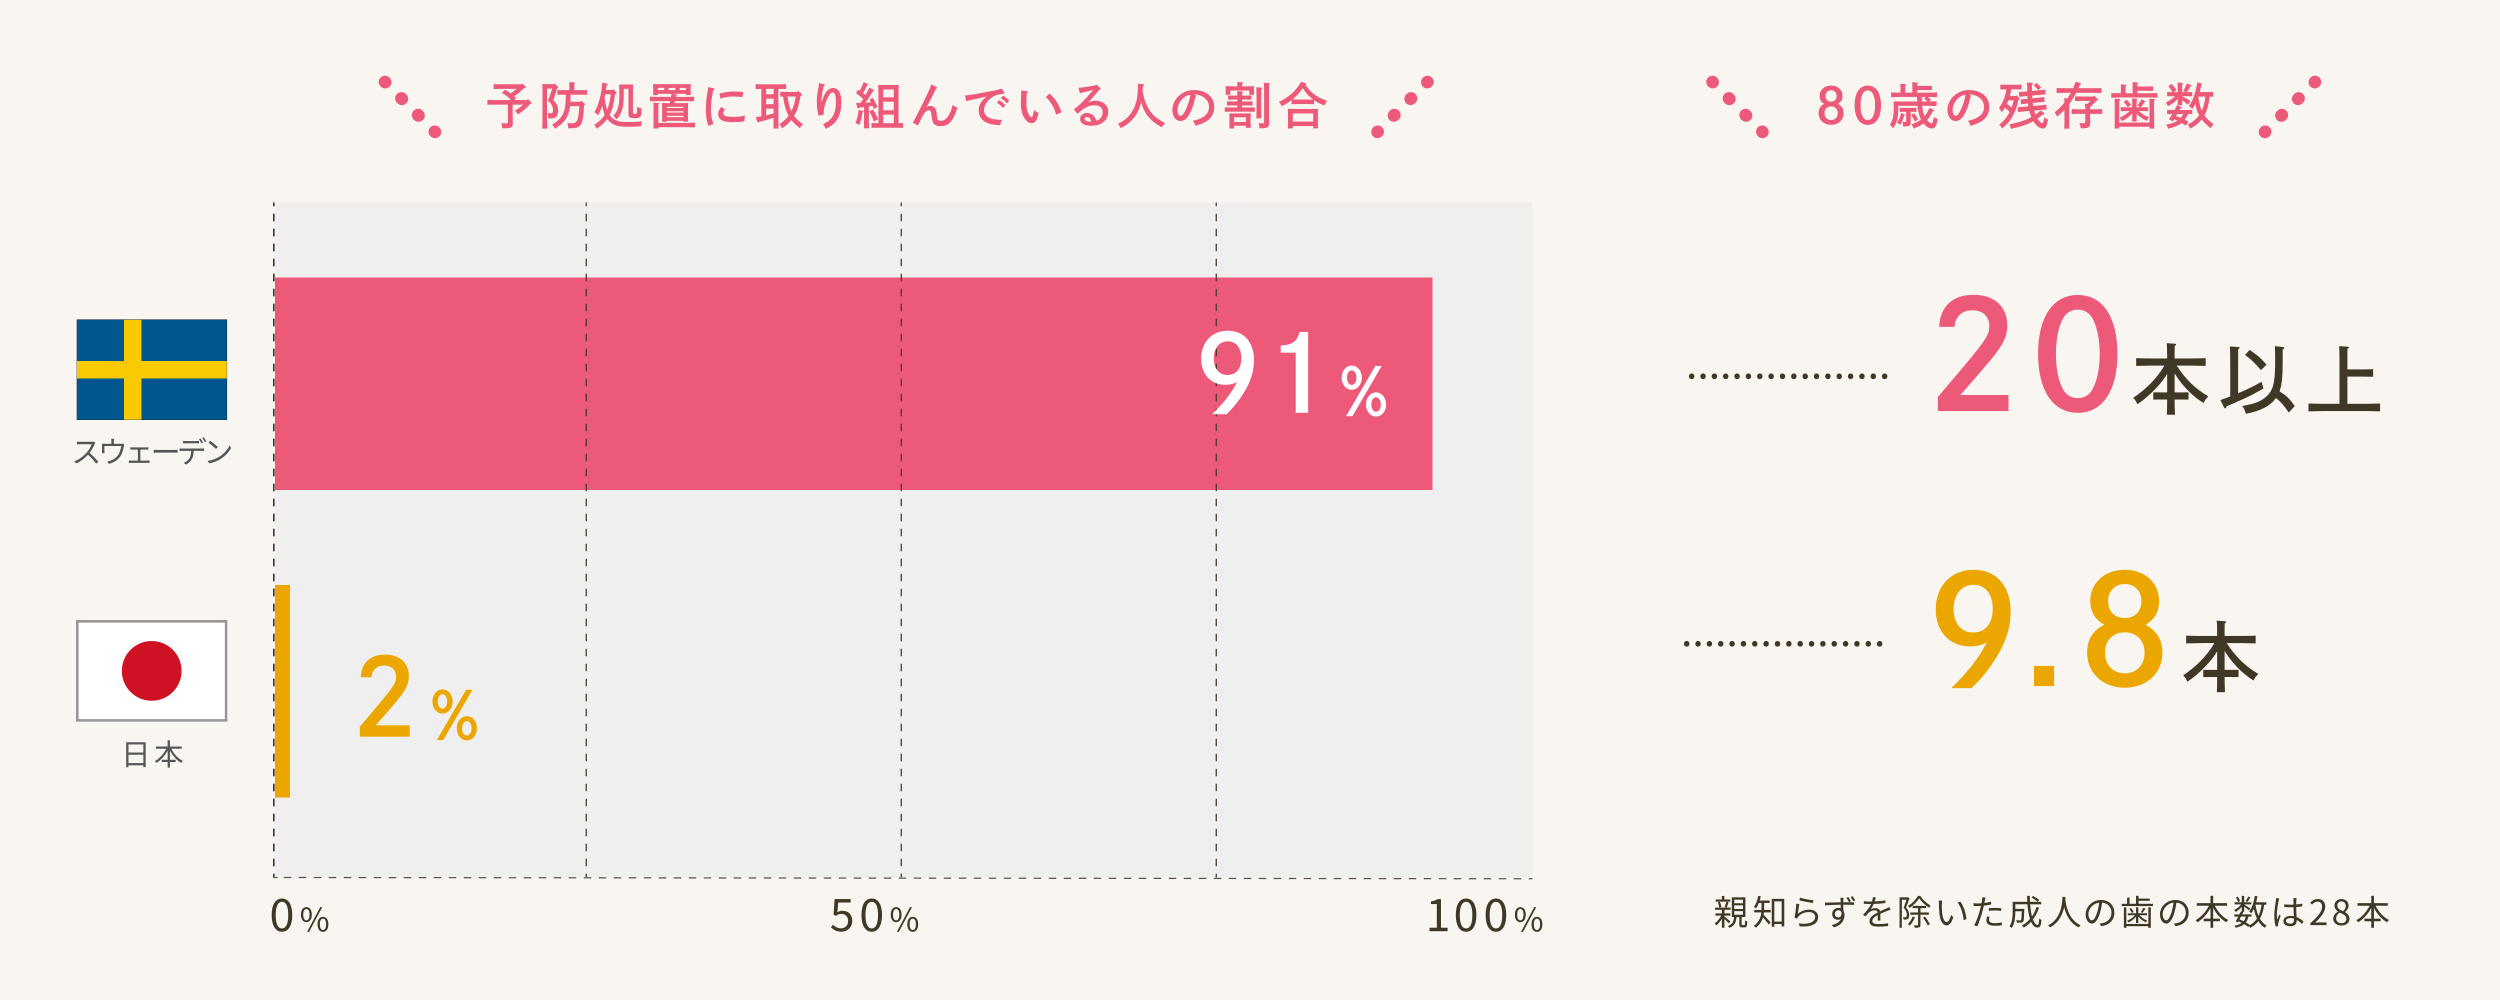
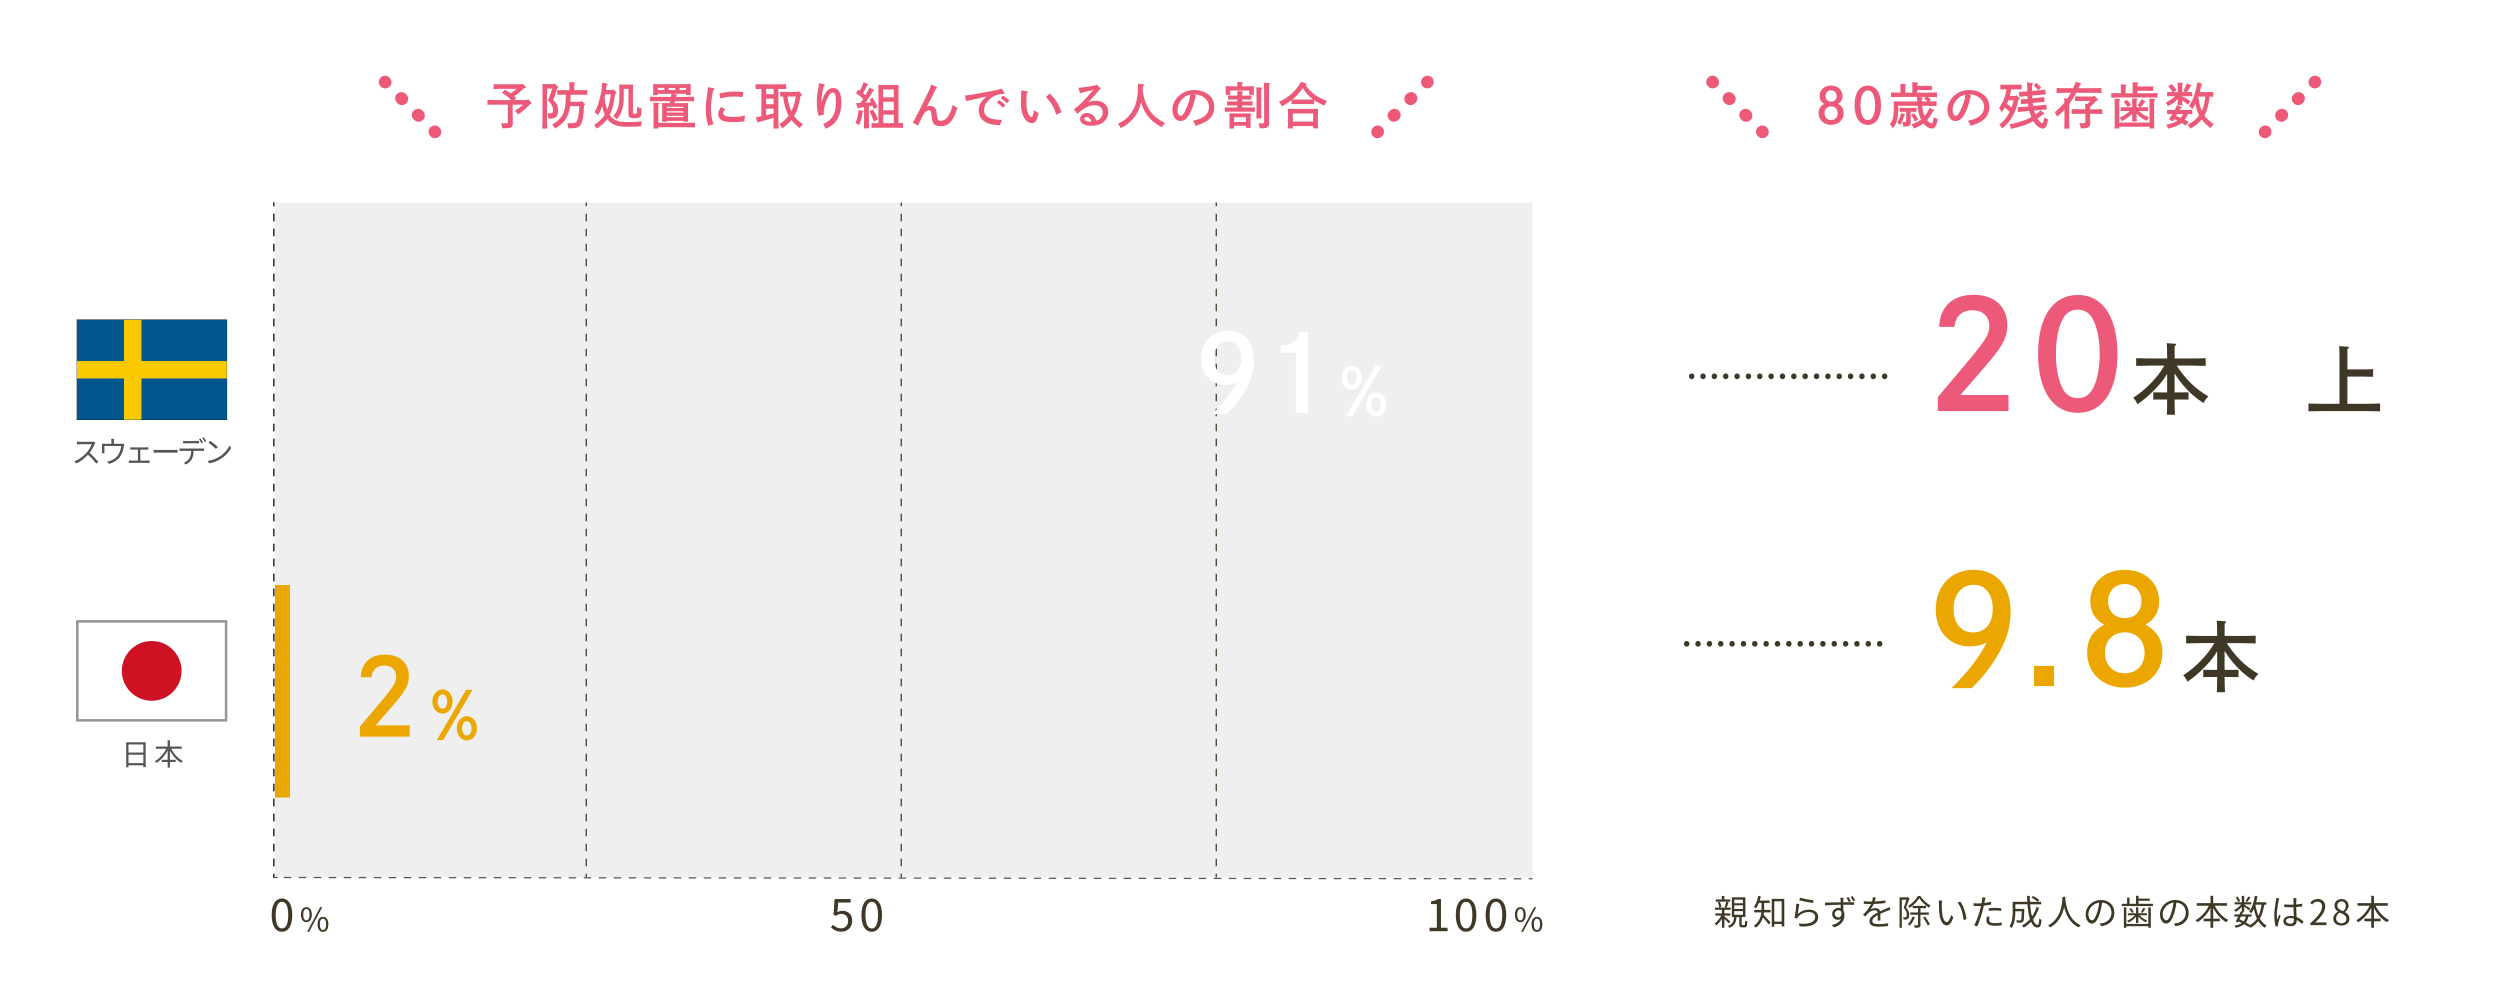
<svg xmlns="http://www.w3.org/2000/svg" width="1000" height="400" viewBox="0 0 1000 400">
  <defs>
    <style>.cls-1{fill:#1d1819;}.cls-2,.cls-3,.cls-4,.cls-5,.cls-6,.cls-7,.cls-8,.cls-9,.cls-10{stroke-miterlimit:10;}.cls-2,.cls-11,.cls-4,.cls-5,.cls-6,.cls-7,.cls-8,.cls-9,.cls-10{fill:none;}.cls-2,.cls-4,.cls-5,.cls-7,.cls-8,.cls-10{stroke-width:.5px;}.cls-2,.cls-7{stroke:#555;}.cls-12{fill:#fbc900;}.cls-3{stroke:#969696;}.cls-3,.cls-13{fill:#fff;}.cls-14{fill:#005790;}.cls-15{fill:#cf1124;}.cls-16{fill:#eca600;}.cls-17{fill:#ed5a79;}.cls-4,.cls-8{stroke-dasharray:3 3;}.cls-4,.cls-10{stroke:#3f2f26;}.cls-18{fill:#555;}.cls-5,.cls-8{stroke:#403826;}.cls-6{stroke-dasharray:.29 9.15;}.cls-6,.cls-9{stroke:#ed5a79;stroke-linecap:round;stroke-width:5px;}.cls-19{fill:#403826;}.cls-20{fill:#efefef;}.cls-7{stroke-dasharray:3 3;}.cls-21{fill:#f9f6f1;}</style>
  </defs>
  <g id="_レイヤー_2">
-     <rect class="cls-21" width="1000" height="400" />
    <path class="cls-19" d="M691.5,369.33c-.32-.39-1.11-1.16-1.74-1.76v3.53h-.99v-3.6c-.64,1.04-1.48,2.03-2.28,2.66-.14-.25-.39-.6-.62-.8.97-.66,2-1.89,2.63-3.12h-2.35v-.88h2.62v-1.43h-2.76v-.9h6.25v.9h-2.49v1.43h2.38v.88h-2.38v.34c.59.45,2.05,1.67,2.38,1.99l-.64.77ZM692.1,360.67h-5.81v-.88h2.45v-1.43h.99v1.43h2.37v.88ZM687.94,360.73c.31.64.56,1.51.62,2.07l-.87.22c-.06-.58-.27-1.46-.55-2.12l.8-.18ZM691.43,360.93c-.24.73-.52,1.55-.76,2.1l-.8-.21c.2-.57.49-1.48.62-2.12l.94.22ZM697.72,370.02c.28,0,.32-.2.35-1.83.2.15.6.31.86.38-.06,1.92-.32,2.38-1.09,2.38h-1.01c-.9,0-1.11-.31-1.11-1.28v-2.83h-1.11c-.2,2.12-.79,3.5-2.86,4.31-.11-.22-.38-.59-.59-.77,1.85-.64,2.31-1.79,2.48-3.54h-.91v-7.9h5.43v7.9h-1.5v2.82c0,.32.04.36.29.36h.76ZM693.69,361.3h3.5v-1.44h-3.5v1.44ZM693.69,363.59h3.5v-1.46h-3.5v1.46ZM693.69,365.9h3.5v-1.46h-3.5v1.46Z" />
    <path class="cls-19" d="M705.64,363.48c0,.14,0,.31-.01.48h2.63v1h-2.69c-.03.31-.08.63-.14.94.66.66,2.35,2.55,2.79,3.04l-.7.88c-.48-.69-1.57-2-2.33-2.86-.45,1.48-1.3,3-2.9,4.13-.14-.22-.5-.62-.73-.77,2.13-1.51,2.79-3.53,2.97-5.36h-2.82v-1h2.89v-2.79h-1.06c-.34.84-.7,1.6-1.13,2.2-.18-.18-.62-.46-.85-.6.83-1.08,1.4-2.75,1.74-4.44l1.01.2c-.11.59-.27,1.15-.43,1.68h3.99v.97h-2.21v2.31ZM713.71,359.54v11.04h-1.04v-.97h-2.96v1.11h-1.01v-11.18h5ZM712.67,368.63v-8.11h-2.96v8.11h2.96Z" />
    <path class="cls-19" d="M719.13,365.55c1.34-1.18,2.89-1.71,4.57-1.71,2.14,0,3.57,1.29,3.57,2.93,0,2.51-2.21,4.2-7.42,3.77l-.34-1.15c4.43.55,6.58-.73,6.58-2.65,0-1.12-1.04-1.92-2.46-1.92-1.85,0-3.36.7-4.34,1.88-.21.24-.34.48-.42.7l-1.04-.25c.28-1.28.63-4.22.71-5.69l1.18.15c-.2.95-.43,3.04-.59,3.94ZM725.44,360.14l-.27,1.08c-1.33-.18-4.37-.8-5.44-1.09l.28-1.06c1.2.38,4.19.97,5.42,1.08Z" />
    <path class="cls-19" d="M737.33,359.99c0,.21-.01.53-.01.91h.21c1.72,0,3.45.01,4.1.01v1.05c-.8-.04-2.06-.08-4.12-.08h-.2c0,.8.01,1.65.03,2.31.29.48.45,1.09.45,1.79,0,1.91-.92,4.01-4.17,4.97l-.94-.92c1.85-.42,3.15-1.2,3.73-2.48-.35.25-.76.38-1.23.38-1.19,0-2.31-.81-2.31-2.34,0-1.39,1.13-2.44,2.48-2.44.35,0,.66.06.94.15,0-.42-.01-.92-.01-1.41-2.14.03-4.51.13-6.26.25l-.04-1.09c1.57-.03,4.2-.11,6.29-.14-.01-.39-.01-.73-.03-.92-.03-.36-.07-.77-.1-.88h1.27c-.01.15-.06.71-.07.88ZM735.35,366.96c.81,0,1.36-.66,1.25-1.97-.22-.62-.71-.9-1.26-.9-.73,0-1.42.57-1.42,1.48s.66,1.39,1.43,1.39ZM740.39,360.52l-.8.35c-.29-.56-.67-1.23-1.02-1.72l.77-.32c.34.46.77,1.18,1.05,1.7ZM742.1,360.14l-.8.35c-.29-.57-.67-1.23-1.04-1.69l.79-.34c.32.48.76,1.13,1.05,1.68Z" />
    <path class="cls-19" d="M749.89,360.59c1.43-.07,2.96-.2,4.27-.43v1.04c-1.4.22-3.14.34-4.67.39-.32.74-.78,1.54-1.26,2.17.53-.34,1.34-.52,1.95-.52.91,0,1.65.45,1.88,1.26.95-.46,1.81-.8,2.54-1.13.42-.18.76-.34,1.15-.55l.46,1.05c-.37.1-.87.29-1.25.45-.78.29-1.78.7-2.84,1.21.01.81.03,2,.04,2.69h-1.08c.03-.53.04-1.44.04-2.19-1.3.69-2.21,1.43-2.21,2.35,0,1.09,1.09,1.26,2.54,1.26,1.09,0,2.59-.13,3.82-.34l-.03,1.12c-1.06.14-2.62.25-3.84.25-2,0-3.61-.43-3.61-2.14s1.67-2.69,3.31-3.54c-.14-.6-.64-.87-1.27-.87-.88,0-1.78.43-2.41,1.02-.41.38-.8.9-1.28,1.46l-.95-.7c1.76-1.71,2.7-3.15,3.24-4.29h-.62c-.6,0-1.53-.03-2.3-.08v-1.05c.74.1,1.72.15,2.37.15.29,0,.62,0,.92-.01.2-.6.32-1.23.35-1.75l1.15.1c-.08.42-.2.97-.41,1.62Z" />
    <path class="cls-19" d="M763.81,359.29c-.42,1.15-.92,2.58-1.39,3.68,1.01,1.13,1.25,2.14,1.25,3,0,.74-.17,1.33-.55,1.6-.2.14-.45.22-.73.25s-.62.04-.94.03c-.01-.27-.1-.66-.27-.92.32.03.6.04.81.01.18,0,.34-.04.45-.11.21-.15.28-.55.28-.95,0-.76-.24-1.69-1.25-2.77.41-1.02.81-2.27,1.11-3.22h-1.84v11.23h-.92v-12.19h3.14l.17-.04.67.41ZM765.95,366.88c-.48,1.27-1.25,2.55-2.03,3.36-.17-.17-.55-.48-.76-.62.77-.73,1.46-1.83,1.86-2.96l.92.21ZM768.09,358.36c1.02,1.54,2.65,3.05,4.12,3.87-.2.22-.43.59-.57.87-1.46-.91-3.05-2.42-3.96-3.8-.8,1.32-2.3,2.87-3.87,3.87-.13-.25-.37-.6-.56-.81,1.61-.95,3.17-2.58,3.92-3.99h.92ZM768.18,365.91v4.02c0,.55-.1.84-.46.99-.37.17-.94.18-1.81.18-.04-.27-.21-.7-.35-.97.66.03,1.23.01,1.42.01s.24-.06.24-.22v-4.02h-3.1v-.9h3.1v-1.74h-2.16v-.9h5.38v.9h-2.26v1.74h3.35v.9h-3.35ZM770.01,366.64c.76.95,1.58,2.26,1.95,3.07l-.86.46c-.34-.83-1.15-2.16-1.89-3.15l.8-.38Z" />
    <path class="cls-19" d="M776.72,361.63c-.01.88,0,2.16.1,3.32.22,2.34.91,3.89,1.9,3.89.71,0,1.37-1.46,1.74-2.86l.88.99c-.84,2.38-1.7,3.19-2.63,3.19-1.33,0-2.61-1.32-2.98-4.95-.12-1.22-.15-2.93-.15-3.74,0-.32-.01-.91-.1-1.25l1.36.03c-.06.34-.11.99-.11,1.36ZM786.59,367.62l-1.12.46c-.25-2.54-1.09-5.41-2.44-7.05l1.09-.38c1.25,1.62,2.26,4.59,2.47,6.96Z" />
    <path class="cls-19" d="M793.96,360.14c-.06.29-.12.66-.21,1.04.91-.11,1.83-.28,2.69-.5v1.11c-.91.21-1.93.36-2.91.48-.13.62-.28,1.26-.45,1.88-.5,1.99-1.46,4.87-2.18,6.42l-1.23-.42c.84-1.44,1.83-4.29,2.35-6.26.13-.46.25-.99.36-1.5-.46.03-.9.04-1.29.04-.62,0-1.12-.03-1.62-.06l-.04-1.09c.67.08,1.18.1,1.68.1.46,0,.97-.03,1.51-.07.1-.49.17-.94.21-1.22.06-.39.07-.87.04-1.16l1.34.11c-.08.31-.2.84-.25,1.12ZM795.63,367.96c0,.66.36,1.3,2.37,1.3.91,0,1.88-.1,2.73-.28l-.04,1.13c-.76.11-1.68.2-2.7.2-2.21,0-3.42-.67-3.42-2.06,0-.55.1-1.06.21-1.65l1.05.1c-.13.46-.2.9-.2,1.26ZM798.09,363.17c.83,0,1.67.04,2.42.13l-.03,1.06c-.71-.1-1.54-.17-2.35-.17-.88,0-1.74.04-2.61.14v-1.04c.74-.07,1.67-.13,2.56-.13Z" />
    <path class="cls-19" d="M815.63,363.07c-.6,1.81-1.43,3.4-2.46,4.73.52,1.37,1.16,2.17,1.88,2.17.39,0,.56-.73.66-2.59.24.24.62.48.9.56-.2,2.38-.57,3.07-1.64,3.07s-1.92-.85-2.56-2.3c-.84.91-1.81,1.7-2.88,2.33-.15-.21-.52-.63-.76-.83,1.25-.67,2.33-1.54,3.22-2.59-.5-1.58-.84-3.64-1.02-5.9h-4.83v1.82h3.57v.45c-.07,3.14-.15,4.31-.45,4.68-.21.27-.45.36-.84.41-.35.03-.98.03-1.67,0-.01-.32-.13-.71-.29-.98.64.06,1.25.07,1.49.07.2,0,.34-.03.42-.15.2-.21.27-1.09.32-3.5h-2.55v.11c0,1.96-.21,4.78-1.47,6.6-.18-.21-.63-.57-.87-.7,1.15-1.71,1.27-4.1,1.27-5.91v-3.91h5.84c-.06-.77-.07-1.55-.08-2.35h1.08c0,.81.01,1.6.06,2.35h4.52v1.02h-4.45c.14,1.86.39,3.53.77,4.86.76-1.11,1.36-2.37,1.79-3.78l1.05.27ZM813.21,358.39c.87.43,1.96,1.11,2.51,1.6l-.64.71c-.53-.49-1.6-1.2-2.48-1.68l.62-.63Z" />
    <path class="cls-19" d="M826.14,358.75c-.01.18-.01.41-.03.64.13,1.85.88,8.32,6.15,10.73-.29.22-.62.57-.77.85-3.61-1.71-5.15-5.29-5.83-8.1-.62,2.8-2.06,6.18-5.6,8.1-.18-.25-.52-.59-.84-.8,5.67-2.9,5.67-9.58,5.77-11.43h1.15Z" />
    <path class="cls-19" d="M840.49,370.48l-.66-1.04c.45-.04.88-.11,1.2-.18,1.79-.41,3.56-1.74,3.56-4.16,0-2.12-1.36-3.87-3.74-4.06-.18,1.3-.45,2.73-.84,4.03-.86,2.89-1.96,4.36-3.26,4.36s-2.49-1.43-2.49-3.74c0-3.04,2.7-5.7,6.12-5.7s5.37,2.31,5.37,5.15-1.93,4.9-5.25,5.34ZM836.79,368.14c.66,0,1.4-.94,2.12-3.31.35-1.16.63-2.49.79-3.78-2.69.34-4.34,2.63-4.34,4.54,0,1.77.81,2.55,1.44,2.55Z" />
    <path class="cls-19" d="M861.18,361.51v.92h-12.5v-.92h2.16v-2.46h.98v2.46h2.59v-3.18h1.02v1.11h4.48v.87h-4.48v1.2h5.74ZM859.33,362.94h.99v8.18h-.99v-.64h-8.8v.64h-.98v-8.18h.98v6.64h8.8v-6.64ZM854.42,366.68c-.81.95-1.93,1.82-2.97,2.3-.14-.21-.39-.53-.6-.7,1.12-.42,2.35-1.27,3.15-2.18h-2.87v-.8h3.29v-2.4h.91v2.4h3.47v.8h-3c.8.88,2.03,1.72,3.12,2.13-.21.17-.48.49-.62.69-1.01-.46-2.16-1.33-2.98-2.27v2.58h-.91v-2.54ZM852.4,363.2c.43.49.88,1.18,1.09,1.62l-.76.36c-.2-.48-.63-1.18-1.05-1.69l.71-.29ZM858.18,363.41c-.38.63-.81,1.29-1.18,1.74l-.67-.28c.34-.48.79-1.23,1.01-1.75l.84.29Z" />
    <path class="cls-19" d="M870.21,370.48l-.66-1.04c.45-.04.88-.11,1.21-.18,1.79-.41,3.56-1.74,3.56-4.16,0-2.12-1.36-3.87-3.74-4.06-.18,1.3-.45,2.73-.84,4.03-.85,2.89-1.96,4.36-3.26,4.36s-2.49-1.43-2.49-3.74c0-3.04,2.7-5.7,6.12-5.7s5.36,2.31,5.36,5.15-1.93,4.9-5.25,5.34ZM866.51,368.14c.66,0,1.4-.94,2.12-3.31.35-1.16.63-2.49.78-3.78-2.69.34-4.34,2.63-4.34,4.54,0,1.77.81,2.55,1.44,2.55Z" />
    <path class="cls-19" d="M885.92,362.3c1.16,2.39,3.18,4.62,5.38,5.69-.25.21-.62.62-.77.91-2.12-1.16-3.99-3.29-5.25-5.72v4.29h2.66v1.04h-2.66v2.61h-1.08v-2.61h-2.73v-1.04h2.73v-4.29c-1.29,2.42-3.18,4.54-5.24,5.73-.15-.25-.5-.64-.74-.84,2.13-1.11,4.16-3.38,5.34-5.77h-4.86v-1.04h5.5v-2.93h1.08v2.93h5.55v1.04h-4.9Z" />
    <path class="cls-19" d="M905.7,361.86c-.35,2.27-.88,4.12-1.74,5.62.7,1.2,1.58,2.16,2.7,2.75-.24.2-.57.6-.71.88-1.08-.63-1.93-1.53-2.62-2.65-.83,1.09-1.88,1.99-3.25,2.69-.08-.18-.27-.49-.45-.73l-.32.34c-.44-.35-1-.73-1.64-1.11-.81.67-1.92,1.13-3.42,1.46-.07-.28-.28-.66-.48-.85,1.29-.22,2.27-.57,2.98-1.09-.45-.22-.91-.45-1.37-.64l-.22.39-.9-.32c.31-.53.69-1.25,1.06-1.97h-1.58v-.87h2.02c.21-.42.41-.83.57-1.2l.37.08v-1.93c-.7.83-1.6,1.6-2.45,2.06-.13-.24-.38-.6-.57-.78,1-.45,2.06-1.32,2.75-2.23h-2.59v-.85h2.87v-2.56h.97v2.56h2.84v.85h-2.84v.07c.6.35,2.12,1.3,2.49,1.58l-.57.74c-.36-.34-1.25-1.01-1.92-1.51v2.09h-.6l.24.06c-.15.31-.31.64-.48.98h3.74v.87h-1.22c-.2.94-.52,1.71-.99,2.34.62.34,1.18.7,1.61,1.02,1.19-.66,2.12-1.5,2.8-2.55-.53-1.13-.94-2.44-1.26-3.87-.29.66-.64,1.25-1.02,1.75-.15-.2-.6-.55-.84-.71,1.18-1.47,1.9-3.81,2.28-6.28l1.06.15c-.14.83-.32,1.64-.52,2.41h4.06v.98h-.84ZM895.22,360.81c-.13-.49-.49-1.26-.87-1.83l.78-.32c.39.56.77,1.3.91,1.79l-.83.36ZM896.4,366.61c-.2.39-.41.77-.59,1.13.56.22,1.12.48,1.67.74.42-.5.7-1.12.88-1.88h-1.96ZM900.19,358.98c-.41.64-.88,1.34-1.25,1.81l-.7-.34c.34-.49.81-1.3,1.04-1.85l.91.38ZM902.17,361.91c.27,1.61.66,3.12,1.22,4.43.6-1.25.98-2.73,1.23-4.47h-2.44v.04Z" />
    <path class="cls-19" d="M911.44,360.29c-.28,1.3-.7,4.08-.7,5.65,0,.67.04,1.26.14,1.95.22-.63.56-1.49.8-2.06l.57.45c-.34.98-.85,2.41-.99,3.1-.04.2-.07.46-.06.63,0,.14.01.34.03.49l-.98.07c-.28-.99-.53-2.54-.53-4.43,0-2.06.46-4.73.64-5.9.04-.32.08-.7.08-.99l1.23.1c-.08.24-.2.7-.24.95ZM918.52,360.1c-.01.38-.03,1.04-.04,1.69.85-.07,1.68-.18,2.42-.32v1.08c-.77.13-1.58.21-2.42.27.01,1.42.11,2.82.17,3.99,1.13.45,2.04,1.15,2.77,1.81l-.62.94c-.7-.66-1.4-1.22-2.12-1.62v.29c0,1.15-.53,2.25-2.42,2.25s-2.91-.74-2.91-2c0-1.18,1.05-2.12,2.88-2.12.46,0,.9.04,1.3.13-.04-1.08-.12-2.45-.14-3.6-.45.01-.9.03-1.34.03-.8,0-1.53-.04-2.35-.1v-1.05c.8.07,1.54.11,2.38.11.44,0,.88-.01,1.32-.03v-1.74c0-.24-.03-.62-.06-.85h1.26c-.04.28-.07.56-.08.84ZM916.07,369.47c1.18,0,1.53-.6,1.53-1.53,0-.14,0-.31-.01-.49-.45-.14-.93-.22-1.43-.22-1.05,0-1.79.45-1.79,1.13s.7,1.11,1.71,1.11Z" />
    <path class="cls-19" d="M924.14,369.29c3.22-2.82,4.71-4.86,4.71-6.62,0-1.18-.62-2.03-1.89-2.03-.84,0-1.57.52-2.13,1.19l-.74-.73c.84-.91,1.72-1.51,3.03-1.51,1.83,0,2.98,1.21,2.98,3.04,0,2.04-1.61,4.13-4.02,6.42.53-.04,1.16-.1,1.68-.1h2.84v1.11h-6.46v-.76Z" />
    <path class="cls-19" d="M933.28,367.5c0-1.37.95-2.33,1.89-2.83v-.07c-.76-.52-1.39-1.29-1.39-2.37,0-1.57,1.22-2.61,2.82-2.61,1.75,0,2.82,1.12,2.82,2.7,0,1.08-.76,2-1.37,2.48v.07c.9.52,1.74,1.29,1.74,2.69,0,1.5-1.29,2.66-3.22,2.66s-3.28-1.15-3.28-2.73ZM938.56,367.54c0-1.37-1.26-1.89-2.72-2.48-.83.53-1.4,1.34-1.4,2.33,0,1.09.91,1.89,2.14,1.89s1.98-.71,1.98-1.74ZM938.32,362.4c0-1.01-.63-1.83-1.74-1.83-.95,0-1.64.67-1.64,1.67,0,1.23,1.11,1.76,2.31,2.24.7-.62,1.06-1.32,1.06-2.07Z" />
    <path class="cls-19" d="M950.22,362.3c1.16,2.39,3.18,4.62,5.38,5.69-.25.21-.62.62-.77.91-2.12-1.16-3.99-3.29-5.25-5.72v4.29h2.66v1.04h-2.66v2.61h-1.08v-2.61h-2.73v-1.04h2.73v-4.29c-1.29,2.42-3.18,4.54-5.24,5.73-.15-.25-.5-.64-.74-.84,2.13-1.11,4.16-3.38,5.34-5.77h-4.86v-1.04h5.5v-2.93h1.08v2.93h5.55v1.04h-4.9Z" />
  </g>
  <g id="_レイヤー_3">
    <rect class="cls-11" x="110" y="111" width="50" height="85" />
    <rect class="cls-11" x="110" y="234" width="50" height="85" />
    <rect class="cls-11" x="160" y="111" width="50" height="85" />
    <rect class="cls-11" x="160" y="234" width="50" height="85" />
    <rect class="cls-11" x="210" y="111" width="50" height="85" />
    <rect class="cls-11" x="260" y="111" width="50" height="85" />
    <rect class="cls-11" x="310" y="111" width="50" height="85" />
    <rect class="cls-11" x="360" y="111" width="50" height="85" />
    <rect class="cls-11" x="410" y="111" width="50" height="85" />
    <rect class="cls-11" x="210" y="234" width="50" height="85" />
  </g>
  <g id="_レイヤー_1">
    <rect class="cls-20" x="110" y="81" width="503" height="270" />
    <path class="cls-19" d="M108.67,366.01c0-4.3,1.57-6.61,4.12-6.61s4.11,2.32,4.11,6.61-1.55,6.7-4.11,6.7-4.12-2.39-4.12-6.7ZM115.3,366.01c0-3.76-1.01-5.29-2.5-5.29s-2.52,1.53-2.52,5.29,1.01,5.38,2.52,5.38,2.5-1.62,2.5-5.38Z" />
    <path class="cls-19" d="M120.39,365.85c0-1.91.86-2.99,2.16-2.99s2.17,1.08,2.17,2.99-.86,3.03-2.17,3.03-2.16-1.1-2.16-3.03ZM123.82,365.85c0-1.52-.52-2.26-1.27-2.26s-1.26.74-1.26,2.26.52,2.29,1.26,2.29,1.27-.77,1.27-2.29ZM128.09,362.86h.81l-5.27,9.88h-.79l5.25-9.88ZM127.02,369.72c0-1.91.87-2.99,2.17-2.99s2.16,1.08,2.16,2.99-.86,3.02-2.16,3.02-2.17-1.09-2.17-3.02ZM130.45,369.72c0-1.52-.52-2.26-1.26-2.26s-1.26.74-1.26,2.26.51,2.29,1.26,2.29,1.26-.77,1.26-2.29Z" />
    <path class="cls-19" d="M332.39,370.96l.81-1.08c.76.76,1.71,1.46,3.24,1.46s2.81-1.13,2.81-2.92-1.08-2.85-2.74-2.85c-.88,0-1.44.29-2.2.79l-.88-.56.41-6.18h6.43v1.4h-4.99l-.32,3.83c.59-.32,1.17-.54,1.96-.54,2.2,0,3.98,1.26,3.98,4.03s-2.09,4.34-4.32,4.34c-2.05,0-3.31-.86-4.2-1.75Z" />
    <path class="cls-19" d="M344.58,366.01c0-4.3,1.57-6.61,4.12-6.61s4.11,2.32,4.11,6.61-1.55,6.7-4.11,6.7-4.12-2.39-4.12-6.7ZM351.21,366.01c0-3.76-1.01-5.29-2.5-5.29s-2.52,1.53-2.52,5.29,1.01,5.38,2.52,5.38,2.5-1.62,2.5-5.38Z" />
-     <path class="cls-19" d="M356.3,365.85c0-1.91.86-2.99,2.16-2.99s2.17,1.08,2.17,2.99-.86,3.03-2.17,3.03-2.16-1.1-2.16-3.03ZM359.73,365.85c0-1.52-.52-2.26-1.27-2.26s-1.26.74-1.26,2.26.52,2.29,1.26,2.29,1.27-.77,1.27-2.29ZM363.99,362.86h.81l-5.27,9.88h-.79l5.25-9.88ZM362.93,369.72c0-1.91.87-2.99,2.17-2.99s2.16,1.08,2.16,2.99-.86,3.02-2.16,3.02-2.17-1.09-2.17-3.02ZM366.36,369.72c0-1.52-.52-2.26-1.26-2.26s-1.26.74-1.26,2.26.51,2.29,1.26,2.29,1.26-.77,1.26-2.29Z" />
    <path class="cls-17" d="M775.68,130.76c.3-8.1,5.34-12.84,13.74-12.84s13.5,4.8,13.5,12.24c0,4.38-1.5,7.56-6.6,13.74-2.58,3.12-5.88,6.96-12.18,14.1h19.26v6.42h-28.26v-5.64q1.02-1.26,4.62-5.46c14.58-17.1,15.96-19.08,15.96-22.92s-2.7-6.3-6.66-6.3c-4.26,0-6.84,2.34-7.32,6.66h-6.06Z" />
    <path class="cls-17" d="M846.97,141.56c0,14.76-5.94,23.58-15.84,23.58s-15.9-8.82-15.9-23.58,5.94-23.58,15.9-23.58,15.84,8.82,15.84,23.58ZM825.31,127.22c-1.92,3.36-2.94,8.46-2.94,14.34s1.02,10.98,2.94,14.34c1.26,2.16,3.3,3.36,5.82,3.36s4.5-1.2,5.76-3.36c1.92-3.36,3-8.46,3-14.34s-1.14-11.16-3-14.34c-1.32-2.22-3.3-3.36-5.76-3.36s-4.56,1.14-5.82,3.36Z" />
    <path class="cls-19" d="M886.88,260.5c-1.43,2.39-2.67,3.94-4.9,6.23-2.39,2.48-4.37,4.15-7.01,5.98-.5-1.15-.96-1.89-1.71-2.57,2.7-1.8,4.84-3.57,6.88-5.64,2.29-2.33,4.16-4.74,5.61-7.26h-5.12c-1.71,0-4.5.06-6.17.12v-3.1c1.61.09,4.4.12,6.17.12h6.23c-.03-1.02-.03-2.08-.03-3.1-.03-.99-.03-2.01-.15-3.01l3.32.22c.28.03.46.16.46.34,0,.16-.16.31-.59.59,0,1.64-.03,3.32-.03,4.96h6.26c1.95,0,4.59-.03,6.17-.12v3.1c-1.64-.06-4.28-.12-6.17-.12h-5.43c3.75,5.67,7.38,9.18,12.65,12.31-.93.99-1.4,1.61-1.92,2.67-3.35-2.14-5.8-4.31-8.4-7.44-1.18-1.43-1.98-2.51-3.16-4.4v7.57h3.13l2.45-.03v2.92c-.65-.03-1.61-.03-2.45-.03h-3.13c0,2.02.06,4.06.16,6.08h-3.26c.09-2.02.12-4.06.12-6.08h-3.1c-.84,0-1.8,0-2.45.03v-2.92l2.45.03h3.1v-7.44Z" />
    <path class="cls-19" d="M866.88,149.5c-1.43,2.39-2.67,3.94-4.9,6.23-2.39,2.48-4.37,4.15-7.01,5.98-.5-1.15-.96-1.89-1.71-2.57,2.7-1.8,4.84-3.57,6.88-5.64,2.29-2.33,4.16-4.74,5.61-7.26h-5.12c-1.71,0-4.5.06-6.17.12v-3.1c1.61.09,4.4.12,6.17.12h6.23c-.03-1.02-.03-2.08-.03-3.1-.03-.99-.03-2.01-.15-3.01l3.32.22c.28.03.46.16.46.34,0,.16-.16.31-.59.59,0,1.64-.03,3.32-.03,4.96h6.26c1.95,0,4.59-.03,6.17-.12v3.1c-1.64-.06-4.28-.12-6.17-.12h-5.43c3.75,5.67,7.38,9.18,12.65,12.31-.93.99-1.4,1.61-1.92,2.67-3.35-2.14-5.8-4.31-8.4-7.44-1.18-1.43-1.98-2.51-3.16-4.4v7.57h3.13l2.45-.03v2.92c-.65-.03-1.61-.03-2.45-.03h-3.13c0,2.02.06,4.06.16,6.08h-3.26c.09-2.02.12-4.06.12-6.08h-3.1c-.84,0-1.8,0-2.45.03v-2.92l2.45.03h3.1v-7.44Z" />
-     <path class="cls-19" d="M895.24,157.31c3.16-1.33,6.05-2.73,9.4-4.59l.74,2.7c-4.37,2.42-5.36,2.98-7.38,3.88q-5.55,2.48-7.41,3.26l-.06.28c-.09.37-.22.5-.4.5-.25,0-.46-.22-.65-.59l-1.33-2.73c1.39-.5,2.7-.96,3.94-1.43v-12.68c0-4.06-.06-6.57-.16-7.32l3.44.22c.28,0,.46.12.46.31s-.16.34-.56.59q0,.65-.03,6.2v11.41ZM913.07,145.34c0,5.55-.34,8.74-1.27,11.19,2.85,1.77,4.09,3.01,6.11,5.92l-2.42,2.57c-1.98-2.95-3.13-4.28-5.12-5.8-2.26,3.19-6.05,5.15-12.06,6.29-.28-1.24-.71-2.2-1.46-3.1,4.37-.87,5.02-1.02,6.82-1.89,2.88-1.4,4.71-3.41,5.52-6.08.62-2.11.87-4.87.87-9.98,0-3.01-.03-4.68-.09-6.02l3.22.37c.28.03.56.25.56.4q0,.25-.68.62v5.49ZM899.83,139.95c3.22,2.17,4.37,3.16,6.79,5.92l-2.26,2.2c-2.45-2.95-3.69-4.12-6.33-6.08l1.8-2.05Z" />
    <path class="cls-19" d="M935.79,144.04c0-3.07-.06-4.68-.12-5.58l3.35.22c.34.03.56.15.56.31,0,.19-.19.37-.62.62v8.15h6.57c1.18,0,2.79-.03,3.72-.09v3.04c-.96-.03-2.7-.06-3.72-.06h-6.57v10.88h6.91c1.95,0,4.59-.06,6.17-.12v3.13c-1.64-.06-4.28-.12-6.17-.12h-16.31c-1.71,0-4.5.06-6.17.12v-3.13c1.61.06,4.4.12,6.17.12h6.23v-17.49Z" />
    <path class="cls-16" d="M780.54,275.26c6.9-6.78,11.1-12.24,14.16-18.3-1.74,1.02-4.2,1.62-6.72,1.62-8.16,0-13.68-6-13.68-14.82,0-9.36,6.18-15.84,15.12-15.84s14.82,6.24,14.82,16.74c0,7.38-2.52,14.16-8.16,22.02-2.4,3.36-4.68,5.94-7.44,8.58h-8.1ZM781.44,243.58c0,5.76,3,9.42,7.8,9.42s7.86-3.54,7.86-9.42-2.94-9.66-7.68-9.66-7.98,3.84-7.98,9.66Z" />
    <path class="cls-16" d="M821.63,266.38v8.04h-8.04v-8.04h8.04Z" />
    <path class="cls-16" d="M836.11,240.52c0-7.38,5.7-12.6,13.8-12.6s13.74,5.22,13.74,12.6c0,4.14-1.8,7.26-5.4,9.36,4.5,2.46,6.72,6.12,6.72,11.22,0,8.16-6.3,13.98-15.06,13.98s-15.06-5.82-15.06-14.04c0-5.1,2.16-8.7,6.78-11.16-3.66-2.1-5.52-5.22-5.52-9.36ZM841.99,261.1c0,4.92,3.24,8.22,7.92,8.22s7.92-3.3,7.92-8.16-3.18-8.22-7.92-8.22-7.92,3.3-7.92,8.16ZM843.25,240.46c0,4.08,2.64,6.78,6.66,6.78s6.66-2.7,6.66-6.78-2.7-6.84-6.66-6.84-6.66,2.82-6.66,6.84Z" />
    <path class="cls-19" d="M571.79,371.1h2.94v-9.47h-2.34v-1.06c1.17-.2,2.02-.5,2.74-.94h1.26v11.47h2.65v1.37h-7.24v-1.37Z" />
    <path class="cls-19" d="M582.32,366.01c0-4.3,1.57-6.61,4.12-6.61s4.11,2.32,4.11,6.61-1.55,6.7-4.11,6.7-4.12-2.39-4.12-6.7ZM588.94,366.01c0-3.76-1.01-5.29-2.5-5.29s-2.52,1.53-2.52,5.29,1.01,5.38,2.52,5.38,2.5-1.62,2.5-5.38Z" />
    <path class="cls-19" d="M594.26,366.01c0-4.3,1.57-6.61,4.12-6.61s4.11,2.32,4.11,6.61-1.55,6.7-4.11,6.7-4.12-2.39-4.12-6.7ZM600.89,366.01c0-3.76-1.01-5.29-2.5-5.29s-2.52,1.53-2.52,5.29,1.01,5.38,2.52,5.38,2.5-1.62,2.5-5.38Z" />
    <path class="cls-19" d="M605.98,365.85c0-1.91.86-2.99,2.16-2.99s2.17,1.08,2.17,2.99-.86,3.03-2.17,3.03-2.16-1.1-2.16-3.03ZM609.41,365.85c0-1.52-.52-2.26-1.27-2.26s-1.26.74-1.26,2.26.52,2.29,1.26,2.29,1.27-.77,1.27-2.29ZM613.67,362.86h.81l-5.26,9.88h-.79l5.25-9.88ZM612.61,369.72c0-1.91.87-2.99,2.17-2.99s2.16,1.08,2.16,2.99-.86,3.02-2.16,3.02-2.17-1.09-2.17-3.02ZM616.04,369.72c0-1.52-.52-2.26-1.26-2.26s-1.26.74-1.26,2.26.51,2.29,1.26,2.29,1.26-.77,1.26-2.29Z" />
    <line class="cls-10" x1="109.5" y1="81" x2="109.5" y2="82.5" />
    <line class="cls-4" x1="109.5" y1="85.5" x2="109.5" y2="348" />
    <line class="cls-10" x1="109.5" y1="349.5" x2="109.5" y2="351" />
    <path class="cls-19" d="M675.58,150.52c0-.65.47-1.15,1.1-1.15s1.09.5,1.09,1.15-.47,1.15-1.09,1.15-1.1-.5-1.1-1.15ZM680.12,150.52c0-.65.47-1.15,1.09-1.15s1.1.5,1.1,1.15-.47,1.15-1.1,1.15-1.09-.5-1.09-1.15ZM684.67,150.52c0-.65.47-1.15,1.09-1.15s1.1.5,1.1,1.15-.48,1.15-1.1,1.15-1.09-.5-1.09-1.15Z" />
    <path class="cls-19" d="M689.2,150.52c0-.65.47-1.15,1.1-1.15s1.09.5,1.09,1.15-.47,1.15-1.09,1.15-1.1-.5-1.1-1.15ZM693.74,150.52c0-.65.47-1.15,1.09-1.15s1.1.5,1.1,1.15-.47,1.15-1.1,1.15-1.09-.5-1.09-1.15ZM698.29,150.52c0-.65.47-1.15,1.09-1.15s1.1.5,1.1,1.15-.48,1.15-1.1,1.15-1.09-.5-1.09-1.15Z" />
    <path class="cls-19" d="M702.82,150.52c0-.65.47-1.15,1.1-1.15s1.09.5,1.09,1.15-.47,1.15-1.09,1.15-1.1-.5-1.1-1.15ZM707.36,150.52c0-.65.47-1.15,1.09-1.15s1.1.5,1.1,1.15-.47,1.15-1.1,1.15-1.09-.5-1.09-1.15ZM711.91,150.52c0-.65.47-1.15,1.09-1.15s1.1.5,1.1,1.15-.48,1.15-1.1,1.15-1.09-.5-1.09-1.15Z" />
    <path class="cls-19" d="M716.44,150.52c0-.65.47-1.15,1.1-1.15s1.09.5,1.09,1.15-.47,1.15-1.09,1.15-1.1-.5-1.1-1.15ZM720.98,150.52c0-.65.47-1.15,1.09-1.15s1.1.5,1.1,1.15-.47,1.15-1.1,1.15-1.09-.5-1.09-1.15ZM725.53,150.52c0-.65.47-1.15,1.09-1.15s1.1.5,1.1,1.15-.48,1.15-1.1,1.15-1.09-.5-1.09-1.15Z" />
    <path class="cls-19" d="M730.06,150.52c0-.65.47-1.15,1.1-1.15s1.09.5,1.09,1.15-.47,1.15-1.09,1.15-1.1-.5-1.1-1.15ZM734.6,150.52c0-.65.47-1.15,1.09-1.15s1.1.5,1.1,1.15-.47,1.15-1.1,1.15-1.09-.5-1.09-1.15ZM739.15,150.52c0-.65.47-1.15,1.09-1.15s1.1.5,1.1,1.15-.48,1.15-1.1,1.15-1.09-.5-1.09-1.15Z" />
    <path class="cls-19" d="M743.68,150.52c0-.65.47-1.15,1.1-1.15s1.09.5,1.09,1.15-.47,1.15-1.09,1.15-1.1-.5-1.1-1.15ZM748.22,150.52c0-.65.47-1.15,1.09-1.15s1.1.5,1.1,1.15-.47,1.15-1.1,1.15-1.09-.5-1.09-1.15ZM752.77,150.52c0-.65.47-1.15,1.09-1.15s1.1.5,1.1,1.15-.48,1.15-1.1,1.15-1.09-.5-1.09-1.15Z" />
    <path class="cls-19" d="M673.58,257.52c0-.65.47-1.15,1.1-1.15s1.09.5,1.09,1.15-.47,1.15-1.09,1.15-1.1-.5-1.1-1.15ZM678.12,257.52c0-.65.47-1.15,1.09-1.15s1.1.5,1.1,1.15-.47,1.15-1.1,1.15-1.09-.5-1.09-1.15ZM682.67,257.52c0-.65.47-1.15,1.09-1.15s1.1.5,1.1,1.15-.48,1.15-1.1,1.15-1.09-.5-1.09-1.15Z" />
    <path class="cls-19" d="M687.2,257.52c0-.65.47-1.15,1.1-1.15s1.09.5,1.09,1.15-.47,1.15-1.09,1.15-1.1-.5-1.1-1.15ZM691.74,257.52c0-.65.47-1.15,1.09-1.15s1.1.5,1.1,1.15-.47,1.15-1.1,1.15-1.09-.5-1.09-1.15ZM696.29,257.52c0-.65.47-1.15,1.09-1.15s1.1.5,1.1,1.15-.48,1.15-1.1,1.15-1.09-.5-1.09-1.15Z" />
    <path class="cls-19" d="M700.82,257.52c0-.65.47-1.15,1.1-1.15s1.09.5,1.09,1.15-.47,1.15-1.09,1.15-1.1-.5-1.1-1.15ZM705.36,257.52c0-.65.47-1.15,1.09-1.15s1.1.5,1.1,1.15-.47,1.15-1.1,1.15-1.09-.5-1.09-1.15ZM709.91,257.52c0-.65.47-1.15,1.09-1.15s1.1.5,1.1,1.15-.48,1.15-1.1,1.15-1.09-.5-1.09-1.15Z" />
    <path class="cls-19" d="M714.44,257.52c0-.65.47-1.15,1.1-1.15s1.09.5,1.09,1.15-.47,1.15-1.09,1.15-1.1-.5-1.1-1.15ZM718.98,257.52c0-.65.47-1.15,1.09-1.15s1.1.5,1.1,1.15-.47,1.15-1.1,1.15-1.09-.5-1.09-1.15ZM723.53,257.52c0-.65.47-1.15,1.09-1.15s1.1.5,1.1,1.15-.48,1.15-1.1,1.15-1.09-.5-1.09-1.15Z" />
    <path class="cls-19" d="M728.06,257.52c0-.65.47-1.15,1.1-1.15s1.09.5,1.09,1.15-.47,1.15-1.09,1.15-1.1-.5-1.1-1.15ZM732.6,257.52c0-.65.47-1.15,1.09-1.15s1.1.5,1.1,1.15-.47,1.15-1.1,1.15-1.09-.5-1.09-1.15ZM737.15,257.52c0-.65.47-1.15,1.09-1.15s1.1.5,1.1,1.15-.48,1.15-1.1,1.15-1.09-.5-1.09-1.15Z" />
    <path class="cls-19" d="M741.68,257.52c0-.65.47-1.15,1.1-1.15s1.09.5,1.09,1.15-.47,1.15-1.09,1.15-1.1-.5-1.1-1.15ZM746.22,257.52c0-.65.47-1.15,1.09-1.15s1.1.5,1.1,1.15-.47,1.15-1.1,1.15-1.09-.5-1.09-1.15ZM750.77,257.52c0-.65.47-1.15,1.09-1.15s1.1.5,1.1,1.15-.48,1.15-1.1,1.15-1.09-.5-1.09-1.15Z" />
    <line class="cls-9" x1="154" y1="32.78" x2="154.09" y2="32.87" />
    <line class="cls-6" x1="160.56" y1="39.34" x2="170.68" y2="49.46" />
    <line class="cls-9" x1="173.91" y1="52.69" x2="174" y2="52.78" />
    <line class="cls-9" x1="571" y1="32.78" x2="570.91" y2="32.87" />
    <line class="cls-6" x1="564.44" y1="39.34" x2="554.32" y2="49.46" />
    <line class="cls-9" x1="551.09" y1="52.69" x2="551" y2="52.78" />
    <line class="cls-9" x1="685" y1="32.78" x2="685.09" y2="32.87" />
    <line class="cls-6" x1="691.56" y1="39.34" x2="701.68" y2="49.46" />
    <line class="cls-9" x1="704.91" y1="52.69" x2="705" y2="52.78" />
    <line class="cls-9" x1="926" y1="32.78" x2="925.91" y2="32.87" />
    <line class="cls-6" x1="919.44" y1="39.34" x2="909.32" y2="49.46" />
    <line class="cls-9" x1="906.09" y1="52.69" x2="906" y2="52.78" />
    <path class="cls-17" d="M200.22,35.56c-.8,0-2.04.02-2.78.06v-1.94c.74.02,1.98.04,2.78.04h8.5l.26-.28,1.22,1.16c.14.12.2.22.2.32,0,.14-.16.26-.38.28l-.36.06c-.68.64-1.4,1.28-2.12,1.88-.58.48-1.22.92-1.84,1.36.28.24.56.5.82.76l-.88.76h5.18l.36-.38,1.34,1.34c.16.14.18.18.18.28,0,.14-.1.2-.38.24l-.18.04c-1.58,1.74-2.84,2.84-4.94,4.26-.48-.74-.66-.94-1.22-1.5,1.38-.9,2.38-1.64,3.28-2.44h-4.2v3.52c0,.8,0,1.92.06,3.86v.22c0,1.56-.64,1.88-3.68,1.88h-.54q-.04-.84-.38-2.06c1.18.06,1.48.06,1.86.06.66,0,.76-.1.76-.78v-6.7h-5.38c-.82,0-2.06.02-2.8.04v-1.94c.74.04,1.98.06,2.8.06h6.66c-1.04-1.18-2.34-2.06-3.66-2.88l1.2-1.24c.82.44,1.6.92,2.36,1.46.8-.58,1.6-1.14,2.32-1.8h-6.42Z" />
    <path class="cls-17" d="M221.73,33.32l1.34,1.26c.22.2.22.22.22.32,0,.16-.08.26-.42.4-.42,1.52-1,3.3-1.56,4.7,1.46,1.4,1.94,2.48,1.94,4.28,0,1.18-.26,1.98-.84,2.48-.48.4-1.08.6-1.98.64-.22.02-.48.02-1.06.02-.08-.86-.16-1.4-.34-2.16.5.06.78.08,1.08.08.76,0,1.12-.34,1.12-1.06,0-1.58-.78-3.08-2.06-4,.64-1.5,1.16-2.98,1.7-4.84h-2.06v10.16c0,2.56.04,4.58.1,5.84h-2.02c.06-1.32.1-3.34.1-5.84v-10.2c0-.62-.02-1.4-.06-1.78.44.04.86.04,1.44.04h3.14l.22-.34ZM228.04,42.44c-.3,2.44-.98,4.22-2.1,5.68-1.04,1.36-2.02,2.16-3.96,3.32-.46-.82-.56-.98-1.12-1.6,2-1.22,3.02-2.14,3.94-3.56,1-1.58,1.5-3.98,1.5-7.26v-1.14h-1.76c-.54,0-1.16.02-1.6.04v-1.9c.46.02,1.18.04,1.6.04h3.2v-1.94c0-.56,0-1-.02-1.28l2.02.14c.24.02.36.08.36.2s-.1.24-.38.4v2.48h3.56c.44,0,1.16-.02,1.6-.04v1.9c-.42-.02-1.06-.04-1.6-.04h-5.06v1.12c0,.56,0,1.12-.04,1.68h4.04l.28-.38,1.38,1.14c.12.1.2.24.2.34,0,.18-.14.26-.48.36-.12,4.4-.6,6.9-1.5,8.02-.48.6-1.26.96-2.38,1.08-.52.06-.84.08-2.42.08-.06-.72-.14-1.16-.36-2.08.74.06,1.14.08,1.56.08,1.16,0,1.88-.28,2.22-.86.36-.64.68-1.96.82-3.52.08-.82.14-1.48.16-2.5h-3.66Z" />
    <path class="cls-17" d="M246.06,37.58c-.7,4.34-.8,4.82-1.32,6.34-.26.76-.54,1.44-.86,2.08.1.14.18.24.3.4.84,1.08,1.9,1.76,3.28,2.12.84.2,2.16.3,4.16.3s3.4-.08,5.16-.3c-.2.72-.26,1.08-.32,1.96-1.34.16-2.96.24-5.66.24-3.88,0-6.12-.84-7.74-2.9-.08-.1-.12-.16-.16-.2-.36.5-.78.98-1.26,1.48-.8.8-1.38,1.28-2.92,2.36-.28-.6-.62-1.08-1.08-1.46,1.98-1.3,3.34-2.6,4.26-4.12-.34-.78-.62-1.68-.86-2.7-.06-.26-.1-.48-.16-.74-.44,1.36-.96,2.48-1.64,3.68-.4-.5-.7-.74-1.46-1.2.98-1.74,1.4-2.82,2.04-5.22.64-2.38.86-3.72,1.08-6.64l1.84.38c.3.06.4.12.4.26s-.06.18-.46.36c-.08.64-.18,1.3-.28,1.94h2.56l.3-.36,1.2,1.2c.16.16.18.2.18.3,0,.16-.14.3-.36.38l-.22.06ZM242.1,37.72c-.1.4-.18.8-.26,1.18.18,1.7.44,3.42,1.04,5.02.48-1.18.82-2.44,1.06-3.7.16-.84.26-1.66.38-2.5h-2.22ZM249.5,38.42c0,2.88-.26,4.58-1,6.46-.48,1.22-.86,1.82-1.86,2.88-.7-.94-.72-.96-1.34-1.36,1.84-2.1,2.44-4.14,2.44-8.3v-1.12c0-1.18-.04-2.56-.08-3.18.38.02.72.02,1.2.02h3.2c.48,0,.82,0,1.2-.02-.04.62-.08,2-.08,3.18v7.86c0,.62.08.7.76.7.78,0,.88-.16.88-1.36,0-.6,0-.98-.04-1.4.74.3,1.32.46,1.82.54v.7c0,1.64-.12,2.28-.5,2.68-.42.46-.88.58-2.2.58-1.22,0-1.8-.12-2.1-.4-.34-.32-.42-.58-.42-1.72v-9.64h-1.88v2.9Z" />
    <path class="cls-17" d="M263.13,37.52v.52h-1.9c.04-.48.06-1.14.06-2.12v-.52c0-.64-.02-1.4-.06-1.76.7.02,1.32.04,2.2.04h10.68c.88,0,1.5-.02,2.2-.04-.04.36-.06,1.12-.06,1.76v.52c0,.94.02,1.6.06,2.08h-1.9v-.48h-5.8l1.96.24c.24.02.36.1.36.22s-.06.18-.42.28c-.04.18-.08.34-.1.5h3.26c1.26,0,2.96-.04,3.98-.08v1.84c-1.06-.06-2.76-.08-3.98-.08h-3.68c-.06.26-.14.54-.22.8h3.76c.7,0,1.18-.02,1.72-.04q-.04.64-.06,3.18v.92c0,1.44.02,2.64.06,3.36h-1.9v-.32h-6.62v.36h-1.9c.04-.72.06-1.96.06-3.14v-1.18c0-1.2-.02-2.54-.06-3.18.54.02,1.02.04,1.7.04h1.38c.06-.26.14-.54.2-.8h-4.14c-1.1,0-2.9.04-3.98.08v-1.84c1.04.04,2.84.08,3.98.08h4.44c.06-.38.1-.78.16-1.24h-5.44ZM263.33,51.42h-1.96c.04-.7.04-1.6.04-2.92v-4.44c0-1.58,0-2.44-.04-3l2.02.14c.22.02.34.08.34.2s-.12.22-.4.4v7.36h10.7c1.2,0,2.96-.04,3.98-.08v1.88c-1.02-.04-2.78-.08-3.98-.08h-10.7v.54ZM265.73,35.16h-2.6v.86h2.6v-.86ZM273.35,43.2v-.48h-6.62v.48h6.62ZM266.73,45.02h6.62v-.52h-6.62v.52ZM266.73,46.84h6.62v-.52h-6.62v.52ZM270.13,36.02v-.86h-2.68v.86h2.68ZM274.41,36.02v-.86h-2.54v.86h2.54Z" />
    <path class="cls-17" d="M285.43,35.28c.22.06.36.18.36.34,0,.22-.14.34-.54.48-.76,4.22-.86,5.2-.86,7.56s.26,3.98,1,5.98c-.86.26-1.36.44-2.04.76-.7-1.92-1.02-4.04-1.02-6.74,0-2.16.14-3.6.78-7.66.08-.48.12-.7.14-1.14l2.18.42ZM290.01,43.72c-.56.74-.72,1.12-.72,1.56,0,1.04,1.18,1.48,3.98,1.48,1.86,0,3.16-.16,4.74-.56-.16.96-.24,1.62-.26,2.36-1.3.2-2.84.3-4.34.3-1.72,0-3.08-.14-3.96-.44-1.44-.48-2.16-1.42-2.16-2.82,0-.94.28-1.6,1.18-2.82l1.54.94ZM287.75,37.44c2.36-.62,3.92-.82,6.14-.82,1.24,0,2.14.06,3.46.22l-.32,1.96c-.36-.02-.64-.04-.82-.06-1.24-.1-1.82-.12-2.92-.12-1.96,0-3,.16-5.1.82l-.44-2Z" />
    <path class="cls-17" d="M311.36,47.3c0,1.84.02,3.2.06,4.1h-2.04c.04-.9.06-2.26.06-4.1v-.16c-1.12.36-1.34.42-2.56.74q-1.12.32-2.02.54-.66.16-1.22.3c-.2.3-.26.36-.38.36-.16,0-.18-.04-.3-.36l-.68-1.86c.88-.14,1.6-.26,2.26-.36v-10.94c-.76,0-1.64.02-2.3.06v-1.94c.76.02,1.9.04,2.8.04h6.64c.8,0,2.1-.02,2.8-.04v1.94c-.74-.04-2.04-.06-2.8-.06h-.32v11.74ZM306.46,35.56v2.12h2.98v-2.12h-2.98ZM306.46,39.46v2.22h2.98v-2.22h-2.98ZM306.46,46.12c1-.22,1.98-.5,2.98-.76v-1.9h-2.98v2.66ZM317.62,46.4c.78,1.08,1.82,2.02,3.6,3.34-.58.54-.94.94-1.34,1.52-1.52-1.24-2.54-2.2-3.34-3.26-.92,1.18-2,2.14-3.7,3.36-.42-.82-.58-1.08-1.08-1.68,1.74-1.24,2.82-2.22,3.7-3.4-.08-.14-.16-.28-.24-.44-1-1.98-1.54-3.92-2-7.22-.42,0-.82.02-1.14.04v-1.96c.74.04,1.98.06,2.78.06h4.16l.34-.42,1.26,1.24c.1.1.16.24.16.36,0,.16-.12.28-.38.38l-.18.08c-.68,3.92-1.24,5.66-2.48,7.82l-.12.18ZM315,38.6c.28,2.02.68,4.06,1.54,5.92.94-1.86,1.44-3.88,1.76-5.92h-3.3Z" />
    <path class="cls-17" d="M329.7,33.68c.14.02.26.16.26.3,0,.12-.1.2-.4.32-.54,1.88-.92,4.24-.92,5.82,0,.22-.02.3-.02.7h.08c.92-3.6,2.56-5.64,4.56-5.64,2.12,0,3.28,2,3.28,5.68,0,3.3-.76,5.9-2.28,7.8-.98,1.22-1.98,1.94-3.96,2.84-.2-.54-.62-1.26-1.06-1.86,1.94-1,2.26-1.22,3-2,1.44-1.54,2.14-3.78,2.14-6.84,0-2.54-.42-3.82-1.28-3.82-.56,0-1.1.5-1.78,1.62-.58.98-1.38,3.24-1.64,4.62-.1.48-.18,1.48-.18,1.98,0,.14.02.36.06.62l-2.12.5c-.56-2.06-.72-3.28-.72-5.64,0-1.76.12-2.8.56-5.18.14-.76.18-1.08.22-1.38.06-.52.1-.82.1-.88l2.1.44Z" />
    <path class="cls-17" d="M345.13,44.4c.16.04.24.12.24.24,0,.08-.06.16-.16.22l-.2.12c-.32,2.18-.74,3.76-1.32,5.06-.6-.42-.86-.58-1.52-.86.68-1.54,1.06-3.08,1.3-5.22l1.66.44ZM342.43,41.24c.6,0,1.16-.02,1.72-.04.38-.54.74-1.08,1.1-1.6-.96-.94-1.68-1.52-2.84-2.34l.84-1.38c.22.14.44.3.66.44.62-1.16,1.28-2.6,1.52-3.44l1.68.72c.1.04.18.16.18.26,0,.12-.12.2-.42.26-.58,1.26-1.14,2.32-1.66,3.12.34.26.68.54,1,.82.66-1.1,1.12-2.06,1.48-2.98l1.72.8c.12.06.22.18.22.28,0,.14-.14.22-.44.3-1.54,2.6-2.04,3.36-3.04,4.64.74-.08,1.48-.12,2.24-.2-.18-.36-.36-.64-.6-1l1.26-.82c.9,1.38,1.44,2.4,1.98,3.7l-1.54.78c-.2-.5-.36-.92-.48-1.26-.5.08-.98.16-1.46.24v4.7c0,1.84.02,3.22.06,4.1h-2.04c.04-.88.06-2.26.06-4.1v-4.42c-.68.1-1.38.2-2.06.28-.16.22-.26.28-.36.28-.12,0-.22-.1-.26-.28l-.52-1.86ZM349.07,43.8c.86,1.08,1.22,1.72,2.16,3.9l-1.7.92c-.82-2.28-1.08-2.86-1.82-4.02l1.36-.8ZM351.37,37.14c0-1.18-.02-2.54-.06-3.18.38.02.7.04,1.18.04h5.8c.46,0,.8-.02,1.18-.04-.04.64-.06,2-.06,3.18v12.12c.66-.02,1.36-.02,1.82-.06v1.94c-.62-.02-1.74-.04-2.4-.04h-7.84c-.66,0-1.78.02-2.38.04v-1.94c.58.04,1.62.06,2.38.06h.38v-12.12ZM357.51,35.78h-4.24v3.14h4.24v-3.14ZM357.51,40.7h-4.24v3.4h4.24v-3.4ZM353.27,49.26h4.24v-3.38h-4.24v3.38Z" />
    <path class="cls-17" d="M374.54,34.78c.24.12.36.22.36.32,0,.16-.18.26-.5.32-1.04,2.3-1.7,3.62-3.7,7.28.6-.22,1.04-.32,1.54-.32.8,0,1.56.44,1.94,1.1.28.52.42,1.18.56,2.6.1,1.02.24,1.58.48,1.86.22.26.64.42,1.06.42,2.12,0,3.86-2.34,4.78-6.38.82.58,1.2.8,1.92,1.1-1.66,5.4-3.48,7.4-6.76,7.4-.88,0-1.7-.22-2.28-.6-.72-.48-1.02-1.16-1.24-2.92-.26-2.06-.26-2.16-.46-2.48-.12-.18-.4-.34-.66-.34-.88,0-1.68.68-2.44,2.06-.28.52-.34.68-1.04,2.14-.38.82-.42.9-.96,1.92-1.04-.76-1.22-.86-2.06-1.14.78-1.26,2.88-5.34,4.68-9.06,1.9-3.92,2.36-4.96,2.74-6.28l2.04,1Z" />
    <path class="cls-17" d="M401.69,36.98q.14.22.14.34c0,.16-.08.2-.64.24-2.06.14-3.22.52-4.58,1.52-1.94,1.44-3,3.22-3,5.06,0,1.72,1.34,3.02,3.58,3.48,1.1.22,2.08.32,3.64.34-.34.62-.5,1.06-.8,2.16-1.94-.12-3.02-.28-4.3-.64-2.7-.76-4.24-2.68-4.24-5.32,0-2.18,1-3.9,3.24-5.6-1.8.42-6.14,1.42-7.26,1.68-.5.1-.62.14-1,.24l-.5-2.28c1.8-.16,4.3-.56,8.92-1.44,3.92-.74,4.46-.86,5.76-1.34l1.04,1.56ZM399.65,40.04c.96.58,1.56,1.06,2.54,2l-1,1.1c-.92-.98-1.38-1.38-2.42-2.08l.88-1.02ZM401.21,38.22c.94.58,1.56,1.08,2.54,2.02l-1,1.08c-.92-.98-1.38-1.36-2.42-2.06l.88-1.04Z" />
    <path class="cls-17" d="M410.77,36.5c.26.04.44.16.44.34,0,.16-.1.24-.46.38-.16,1.2-.18,1.82-.18,4,0,1.88.28,3.32.86,4.48.32.66.84,1.14,1.22,1.14.34,0,.58-.72.94-2.78,1.1.76,1.24.84,1.86,1.14-.72,3.12-1.34,4.06-2.7,4.06-1.18,0-2.24-.74-3.1-2.2-.5-.86-.94-2.1-1.12-3.2-.14-.74-.18-1.58-.18-2.94,0-.98.08-3.3.14-4.2q.02-.36.02-.56l2.26.34ZM419.89,37.4c2.48,2.44,3.64,4.26,4.7,7.5l-2.14,1c-.52-1.9-.92-2.88-1.76-4.2-.72-1.14-1.4-2-2.34-2.94l1.54-1.36Z" />
    <path class="cls-17" d="M431.37,35.12c1.72-.1,5.1-.62,7.02-1.06l.28-.18,1.46,1.28c.16.14.2.2.2.28,0,.12-.1.18-.28.24l-.18.06c-1.7,2.12-2.56,3.1-4.52,5.18,1.18-.48,1.88-.64,2.88-.64,3,0,5.08,1.82,5.08,4.5,0,1.58-.64,2.94-1.82,3.96-1.24,1.06-2.86,1.56-5.02,1.56-2.84,0-4.42-.96-4.42-2.7,0-1.38,1.16-2.42,2.7-2.42,1.16,0,2.32.58,3.02,1.52.28.4.42.68.78,1.58.78-.24,1.16-.46,1.6-.94.58-.64.92-1.54.92-2.46,0-1.78-1.22-2.78-3.42-2.78-1.6,0-3.06.58-4.94,1.98-.52.4-.9.7-1.76,1.48l-1.4-1.8c2.24-1.64,4.24-3.66,7.74-7.78-1.6.38-1.84.44-2.78.66l-1.12.28c-.34.08-1.16.28-1.42.36l-.6-2.16ZM434.75,46.8c-.58,0-.96.3-.96.74,0,.66.82,1.1,2.06,1.1.24,0,.26,0,.68-.06-.38-1.28-.9-1.78-1.78-1.78Z" />
    <path class="cls-17" d="M457.23,33.7c.3.04.5.16.5.3s-.02.16-.54.44c-.06.76-.1,1.4-.14,2,.54,3.3,1.54,5.92,3.06,8.06,1.36,1.92,2.84,3.1,5.94,4.74-.7.68-.94.98-1.36,1.7-2.42-1.4-3.76-2.44-5.1-3.94-1.22-1.38-2.22-3.22-2.88-5.28-.08-.28-.16-.54-.24-.82-.12.48-.26.96-.44,1.52-1.24,3.94-3.92,7-7.76,8.84-.4-.88-.62-1.22-1.14-1.7,2.5-1.22,3.98-2.44,5.36-4.42,1.22-1.72,1.98-3.7,2.38-6.14.2-1.36.28-2.44.34-5.52l2.02.22Z" />
    <path class="cls-17" d="M478.24,38.14c.16.08.24.16.24.24,0,.12-.1.24-.28.34-.72,2.98-1.04,4-1.84,5.8-1.18,2.66-2.48,3.88-4.16,3.88-1.1,0-1.9-.48-2.48-1.42-.5-.88-.78-1.94-.78-3.06,0-2.5,1.42-4.96,3.76-6.48,1.46-.96,3.1-1.44,4.98-1.44,2.12,0,3.98.58,5.5,1.68,1.68,1.24,2.52,2.96,2.52,5.18,0,2.64-1.24,4.64-3.78,6.04-.8.44-2.32,1.02-3.72,1.42-.38-1.04-.52-1.32-1.06-2,2.1-.5,2.9-.78,4-1.44,1.6-.94,2.46-2.36,2.46-4.04,0-2.06-1.24-3.76-3.36-4.6-.76-.3-1.64-.48-2.28-.48h-.4l.68.38ZM473.02,39.5c-1.28,1.28-2,2.92-2,4.52,0,1.42.46,2.3,1.2,2.3.64,0,1.2-.62,1.92-2.12,1.16-2.42,1.86-4.62,2-6.34-1.42.3-2.22.72-3.12,1.64Z" />
    <path class="cls-17" d="M496.85,40.58h2.18c.58,0,1.42-.02,1.98-.04v1.68c-.56-.02-1.4-.04-1.98-.04h-2.18v.82h3.08c.58,0,1.42-.02,2-.04v1.76c-.58-.02-1.42-.04-2-.04h-8.02c-.58,0-1.44.02-2,.04v-1.76c.56.02,1.42.04,2,.04h3.02v-.82h-2.1c-.58,0-1.42.02-2,.04v-1.68c.58.02,1.42.04,2,.04h2.1v-.76h-1.7c-.58,0-1.42.02-1.98.04v-1.66c.56.02,1.4.04,1.98.04h1.7v-.52l-.02-1.28,1.94.12c.26.02.4.1.4.22s-.12.24-.4.4v1.06h1.72c.58,0,1.42-.02,1.98-.04v1.66c-.56-.02-1.4-.04-1.98-.04h-1.72v.76ZM494.93,34.06l-.02-1.28,1.94.14c.26.02.4.1.4.22s-.12.22-.4.38v1.04h.78c1.36,0,2.94-.02,3.96-.08,0,.42-.02,1-.02,1.38v.7c0,.46.02.9.02,1.36h-1.88c0-.36.02-.98.02-1.34v-.38h-7.62v.36c0,.32.02,1.02.04,1.36h-1.9c.02-.44.02-1.02.02-1.36v-.74c0-.34-.02-.9-.02-1.34,1.02.06,2.6.08,3.96.08h.72v-.5ZM493.63,51.42h-1.9c.04-.46.06-1.14.06-2.12v-2.2c0-.64-.02-1.4-.06-1.76.46.02.86.02,1.46.02h5.64c.6,0,1,0,1.46-.02-.04.36-.06,1.12-.06,1.76v1.98c0,.94.02,1.62.06,2.08h-1.9v-.86h-4.76v1.12ZM498.39,46.9h-4.76v1.9h4.76v-1.9ZM504.57,35.04c.22.02.34.1.34.2,0,.12-.12.24-.4.4-.02.58-.02.84-.02,2.84v5.38c0,1.46.02,2.8.06,3.5h-2c.04-.8.06-1.84.06-3.5v-5.38c0-1.94-.02-3.04-.06-3.58l2.02.14ZM507.71,33.26c.18,0,.3.08.3.2,0,.1-.1.22-.36.38-.02,1.18-.04,2.48-.04,5.16v5.2l.02,1.94q.02.92.02,1.82.02.44.02.74l.02.46c0,.9-.2,1.4-.66,1.7-.58.38-1.1.46-3.2.48-.04-.8-.08-.98-.4-2.06.62.06.98.08,1.4.08.76,0,.82-.08.82-.84v-9.52c0-3.28-.04-5.26-.12-5.9l2.18.16Z" />
    <path class="cls-17" d="M525.65,41.68c-.56-.02-1.4-.04-1.98-.04h-5.04c-.58,0-1.42.02-2,.04v-1.62c-.98.78-2.1,1.46-3.9,2.46-.4-.84-.7-1.28-1.16-1.76,2.2-1.08,3.72-2.06,5.06-3.26,1.54-1.38,2.7-2.84,3.78-4.78l1.82.58c.24.08.38.2.38.36s-.1.24-.38.32c.96,1.48,1.9,2.5,3.3,3.6,1.4,1.12,2.54,1.72,5.26,2.8l-.28.44c-.18.24-.46.72-.84,1.4-1.86-.82-2.98-1.4-4.02-2.12v1.58ZM517.13,51.38h-1.98c.04-.48.06-1.14.06-2.14v-3.96c0-.62-.02-1.4-.06-1.76.7.02,1.32.04,2.22.04h7.66c.88,0,1.5-.02,2.2-.04-.04.36-.06,1.14-.06,1.76v4c0,.94.02,1.62.06,2.08h-1.96v-.92h-8.14v.94ZM523.67,39.82c.52,0,1.04-.02,1.56-.02-.3-.24-.62-.5-.96-.8-1.34-1.16-2.14-2.12-3.16-3.78-.92,1.4-1.88,2.52-3.22,3.76-.3.3-.6.56-.92.82.56,0,1.1.02,1.66.02h5.04ZM525.27,45.38h-8.14v3.24h8.14v-3.24Z" />
    <path class="cls-17" d="M727.84,38.42c0-2.46,1.9-4.2,4.6-4.2s4.58,1.74,4.58,4.2c0,1.38-.6,2.42-1.8,3.12,1.5.82,2.24,2.04,2.24,3.74,0,2.72-2.1,4.66-5.02,4.66s-5.02-1.94-5.02-4.68c0-1.7.72-2.9,2.26-3.72-1.22-.7-1.84-1.74-1.84-3.12ZM729.8,45.28c0,1.64,1.08,2.74,2.64,2.74s2.64-1.1,2.64-2.72-1.06-2.74-2.64-2.74-2.64,1.1-2.64,2.72ZM730.22,38.4c0,1.36.88,2.26,2.22,2.26s2.22-.9,2.22-2.26-.9-2.28-2.22-2.28-2.22.94-2.22,2.28Z" />
    <path class="cls-17" d="M752.41,42.1c0,4.92-1.98,7.86-5.28,7.86s-5.3-2.94-5.3-7.86,1.98-7.86,5.3-7.86,5.28,2.94,5.28,7.86ZM745.19,37.32c-.64,1.12-.98,2.82-.98,4.78s.34,3.66.98,4.78c.42.72,1.1,1.12,1.94,1.12s1.5-.4,1.92-1.12c.64-1.12,1-2.82,1-4.78s-.38-3.72-1-4.78c-.44-.74-1.1-1.12-1.92-1.12s-1.52.38-1.94,1.12Z" />
    <path class="cls-17" d="M771.78,40.58c1.02-.02,2.1-.04,2.86-.08v1.9c-1.02-.04-2.88-.08-3.98-.08h-1.78c.14,1.4.4,2.8.96,4.12.76-.9,1.38-1.94,1.94-3.32l1.6.78c.2.1.3.22.3.32,0,.16-.08.2-.52.24-.76,1.52-1.48,2.66-2.32,3.6.6.74,1.28,1.26,1.72,1.26.48,0,.62-.34.98-2.5.54.34,1.02.58,1.58.8-.4,1.88-.56,2.36-.9,2.9-.38.62-.86.88-1.54.88-1.1,0-2.28-.74-3.28-2.02-1.04.78-2.26,1.4-3.88,2.04-.34-.74-.54-1.1-.96-1.62,1.84-.72,2.92-1.28,3.84-1.98-.62-1.22-1-2.54-1.24-4.38-.06-.44-.1-.72-.14-1.12h-7.7v.86c0,4-.52,5.98-2.14,8.16-.54-.86-.56-.9-1.22-1.52.58-.8.98-1.66,1.24-2.74.18-.74.32-2.56.32-4.04v-.72c0-.6-.02-1.38-.06-1.76.68.02,1.36.02,2.22.02h7.22c0-.24-.02-.5-.04-.78-.04-.54-.06-.76-.1-1.02h-6.36c-1.1,0-2.9.04-3.98.08v-1.88c.98.06,2.62.08,3.76.08v-1.7c0-.9,0-1.16-.04-1.84l1.98.12c.22.02.36.1.36.2,0,.12-.12.24-.38.4v2.82h2.84v-2.32c0-.92,0-1.16-.04-1.86l1.98.14c.24.02.36.08.36.2s-.1.24-.38.4v.74h3.94c.58,0,1.42-.02,1.98-.04v1.74c-.56-.02-1.4-.04-1.98-.04h-3.94v1.04h3.96c1.26,0,2.98-.02,4-.08v1.88c-1-.06-2.52-.08-3.7-.08.52.38.84.66,1.3,1.16l-.64.64ZM761.86,45.72c.12.04.18.1.18.2,0,.08-.06.18-.14.2l-.18.06c-.58,1.92-.9,2.62-1.7,3.84-.34-.42-.62-.66-1.2-.98.94-1.5,1.36-2.48,1.62-3.82l1.42.5ZM764.26,46.5c0,.36.04,1.44.06,2.14v.24c0,1.42-.56,1.74-3.06,1.76-.06-.98-.1-1.08-.4-1.86.4.04.6.04.9.04.62,0,.72-.12.72-.82v-3.28h-1.06c-.54,0-1.16.02-1.58.04v-1.64c.44.02,1.16.04,1.58.04h3.56c.44,0,1.16-.02,1.6-.04v1.64c-.42-.02-1.06-.04-1.6-.04h-.72v1.78ZM765.54,45.3c.84.88,1.24,1.46,1.74,2.5l-1.32.82c-.72-1.48-.88-1.76-1.52-2.56l1.1-.76ZM770.9,40.58c-.08-.08-.18-.2-.32-.36-.16-.18-.42-.42-.94-.82l.6-.62h-2.64l1.22.14c.22.02.32.1.32.22s-.12.24-.4.4c0,.36.02.7.02,1.04h2.14Z" />
    <path class="cls-17" d="M788.27,38.14c.16.08.24.16.24.24,0,.12-.1.24-.28.34-.72,2.98-1.04,4-1.84,5.8-1.18,2.66-2.48,3.88-4.16,3.88-1.1,0-1.9-.48-2.48-1.42-.5-.88-.78-1.94-.78-3.06,0-2.5,1.42-4.96,3.76-6.48,1.46-.96,3.1-1.44,4.98-1.44,2.12,0,3.98.58,5.5,1.68,1.68,1.24,2.52,2.96,2.52,5.18,0,2.64-1.24,4.64-3.78,6.04-.8.44-2.32,1.02-3.72,1.42-.38-1.04-.52-1.32-1.06-2,2.1-.5,2.9-.78,4-1.44,1.6-.94,2.46-2.36,2.46-4.04,0-2.06-1.24-3.76-3.36-4.6-.76-.3-1.64-.48-2.28-.48h-.4l.68.38ZM783.05,39.5c-1.28,1.28-2,2.92-2,4.52,0,1.42.46,2.3,1.2,2.3.64,0,1.2-.62,1.92-2.12,1.16-2.42,1.86-4.62,2-6.34-1.42.3-2.22.72-3.12,1.64Z" />
    <path class="cls-17" d="M807.37,39.9c-.56,2.68-1.14,4.44-2.16,6.3-1.14,2.16-2.28,3.5-4.36,5.2-.3-.54-.74-1.12-1.14-1.54,1.9-1.58,2.88-2.74,3.94-4.7.08-.14.14-.26.2-.38-.6-.62-1.22-1.18-1.9-1.72-.36.6-.78,1.16-1.32,1.8-.24-.5-.38-.74-.52-.96l-.48-.72c.88-1.24,1.6-2.56,2.1-4,.4-1.12.66-2.28.86-3.44h-.46c-.58,0-1.42.02-2,.04v-1.92c.58.02,1.42.04,2,.04h4.52c.58,0,1.42-.02,1.98-.04v1.92c-.56-.02-1.4-.04-1.98-.04h-2.14c-.16.88-.36,1.78-.58,2.64h2.44l.22-.28,1.18,1.12c.14.14.18.18.18.28,0,.12-.1.2-.34.3l-.24.1ZM803.37,40.12c-.08.18-.14.36-.22.54-.14.34-.26.64-.4.92.64.46,1.32.9,1.9,1.42.36-.94.6-1.9.82-2.88h-2.1ZM812.87,38.22c.02.38.04.76.06,1.12l2.4-.24c1.48-.18,2.28-.26,2.36-.28l.14,1.92c-1.54.12-1.96.16-2.38.2l-2.34.24c0,.16.02.3.04.44.04.26.08.52.12.76l2.9-.24c.82-.08,1.78-.2,2.38-.28l.14,1.92c-.82.06-1.72.14-2.38.2l-2.66.24c.16.54.34,1.08.54,1.6.7-.48,1.38-1.04,2.06-1.66l1.32.98c.24.18.3.24.3.36,0,.16-.14.24-.4.24h-.28c-.74.64-1.46,1.2-2.2,1.72.22.36.46.68.72.98.44.5.86.8,1.12.8.36,0,.52-.42.9-2.3q.54.42,1.52.88c-.36,1.66-.42,1.88-.72,2.58-.32.72-.72,1.02-1.32,1.02-1.36,0-2.72-1.06-3.86-2.94-2.36,1.32-5.06,2.22-8.96,3.06-.22-.82-.36-1.26-.64-1.78,3.84-.8,6.52-1.64,8.78-2.9-.32-.8-.6-1.62-.8-2.48l-2.18.2c-1.04.1-1.62.16-2.38.26l-.14-1.94,2.4-.18,1.94-.16c-.08-.4-.12-.8-.18-1.18l-.44.04c-.36.04-1.72.2-2.38.28l-.12-1.92c1.4-.12,2.2-.18,2.38-.2l.4-.04c-.02-.38-.06-.76-.08-1.14l-.88.08-2.36.26-.18-1.94c1.2-.06,1.36-.06,2.4-.16l.96-.08v-1.52c-.02-.96-.06-1.76-.12-2.08l2.14.22c.22.02.32.1.32.22,0,.14-.1.26-.4.4-.02.52-.02,1.08-.02,2.52v.06l2.92-.26c.46-.04,1.3-.14,2.38-.28l.16,1.9c-1.16.1-1.96.18-2.4.22l-3,.26ZM814.57,33.16c.64.48,1.3,1.14,1.92,1.88l-1.26,1.04c-.54-.74-.88-1.12-1.72-1.96l1.06-.96Z" />
    <path class="cls-17" d="M830.5,37.12c-.82,1.56-1.74,3.06-2.8,4.46v6.38c0,1.46.02,2.8.04,3.5h-2.04c.06-.8.08-1.84.08-3.5v-4c-.84.92-1.74,1.74-2.94,2.7-.32-.78-.54-1.18-.98-1.76,1.6-1.28,2.74-2.4,3.9-3.9,0-.58-.02-1.08-.06-1.88l1.18.34c.58-.82,1.04-1.58,1.46-2.34h-1.72c-1.1,0-2.9.04-3.98.08v-1.98c1.02.04,2.82.06,3.98.06h2.64c.34-.78.68-1.6,1.02-2.56l1.9.54c.2.06.3.16.3.28,0,.14-.06.18-.5.32-.2.5-.4.96-.6,1.42h5.24c1.26,0,2.96-.02,3.98-.06v1.98c-1.06-.04-2.76-.08-3.98-.08h-6.12ZM834.96,41.58c.42-.38.8-.78,1.18-1.2h-3.7c-.66,0-1.8.02-2.4.04v-1.88c.6.04,1.62.06,2.4.06h4.84l.32-.4,1.42,1.38c.12.12.2.26.2.38,0,.14-.16.26-.48.3l-.22.04c-.76.88-1.56,1.72-2.46,2.48,0,.3,0,.62-.02.92h2.46c.76,0,1.8-.02,2.4-.04v1.94c-.62-.04-1.74-.06-2.4-.06h-2.46v1.6c0,.32.04,1.22.06,1.78v.24c0,1.78-.66,2.18-3.66,2.18h-.16c-.06-.7-.2-1.24-.54-2.12.68.06.98.08,1.42.08.9,0,.96-.06.96-.84v-2.92h-3.04c-.66,0-1.78.02-2.4.06v-1.94c.6.02,1.62.04,2.4.04h3.04c-.02-1.04-.08-1.94-.14-2.18l.98.06Z" />
    <path class="cls-17" d="M848.35,35c0-.54,0-1-.02-1.28l1.94.14c.22.02.36.08.36.2s-.1.24-.38.4v2.84h2.8v-3.14c0-.56,0-1-.02-1.3l1.94.14c.24.02.36.1.36.2,0,.12-.1.24-.38.4v.98h3.92c.76,0,1.78-.02,2.38-.04v1.82c-.6-.02-1.72-.04-2.38-.04h-3.92v.98h4.06c1.26,0,2.96-.02,3.98-.08v1.84c-1.06-.04-2.76-.08-3.98-.08h-10.52c-1.1,0-2.9.04-3.98.08v-1.84c1,.06,2.7.08,3.84.08v-2.3ZM847.71,50.68v.74h-1.88c.04-.78.06-1.9.06-3.52v-4.86c0-1.96-.04-3-.08-3.58l1.96.14c.22.02.34.08.34.2s-.1.24-.38.4q0,.34-.02,2.84v5.96h12.1v-5.96c0-1.96-.02-3-.08-3.58l1.98.14c.2.02.34.08.34.2s-.12.24-.38.4q-.02.34-.02,2.84v4.86c0,1.52.02,2.8.06,3.52h-1.9v-.74h-12.1ZM854.63,45.7c0,1.32,0,2.34.04,2.92h-1.82c.02-.7.04-1.66.04-2.92v-.26c-1.28,1.32-2.56,2.26-4.16,3.06-.28-.66-.52-1.04-.88-1.4,1.78-.86,2.9-1.62,4-2.68h-1.58c-.58,0-1.42.02-2,.04v-1.6c.58.02,1.42.04,2,.04h2.62v-.56c0-1.58-.02-2.42-.06-3l1.84.14c.22,0,.34.08.34.2s-.1.22-.38.4v2.82h1.42l-1.06-.76c.58-.68,1.08-1.44,1.66-2.48l1.34.8c.14.08.22.16.22.24,0,.12-.08.16-.46.22-.58.9-.92,1.34-1.48,1.98h.96c.58,0,1.42-.02,2-.04v1.6c-.58-.02-1.42-.04-2-.04h-1.68c1.06,1.06,2.32,1.82,4.08,2.52-.26.3-.7.96-.94,1.42-1.16-.54-1.76-.9-2.74-1.66-.6-.48-.92-.74-1.32-1.26v.26ZM850.63,39.88c.62.54,1.22,1.22,1.78,2l-1.3.98c-.46-.74-.8-1.16-1.6-2.06l1.12-.92Z" />
    <path class="cls-17" d="M871.04,42.1c.04-.62.06-1.44.06-2.5-1.1,1.22-2.2,2.02-3.94,2.86-.26-.56-.52-1-.86-1.42,1.82-.98,2.76-1.6,3.74-2.56h-1.2c-.58,0-1.42.02-2,.04v-1.7c.52.02,1.42.02,2,.02h.16c-.44-.78-1.1-1.7-1.66-2.36l1.28-.92c.8.78,1.36,1.48,2.02,2.56l-1.12.72h1.58v-.82c0-1.58-.02-2.42-.06-3l1.9.14c.22.02.34.08.34.2s-.1.22-.38.4c-.02.56-.02,1.24-.02,2.26v.82h1.4l-.98-.42c.74-1.32,1.06-2,1.44-3.04l1.64.62c.2.06.26.12.26.22s-.04.12-.12.16-.2.08-.26.1c-.7,1.18-.74,1.24-1.5,2.36h.16c.58,0,1.48,0,1.98-.02v1.7c-.56-.02-1.4-.04-1.98-.04h-2.04v.16c1.46.58,2.24,1.02,3.32,1.9l-1.1,1.36c-.6-.62-1.18-1.08-2.22-1.74.02.82.02,1.48.04,1.94h-1.88ZM869.14,48.58l-1.58-.9c.4-.5.9-1.24,1.38-2.06h-.1c-.58,0-1.42.02-2,.04v-1.7c.58.02,1.42.04,2,.04h1.02c.38-.72.7-1.42.92-1.98l1.76.86c.14.06.22.16.22.26,0,.16-.18.24-.62.26-.12.2-.22.4-.34.6h3.12c.58,0,1.42-.02,1.98-.04v1.7c-.46-.02-1.12-.04-1.66-.04-.4.78-.82,1.54-1.34,2.24.5.26,1,.54,1.52.84l-1.08,1.56c-.58-.4-1.14-.76-1.68-1.08-1.26,1.04-2.9,1.68-5.42,2.3-.24-.78-.3-.92-.78-1.6,2.08-.44,3.48-.9,4.54-1.6-.44-.22-.88-.42-1.32-.6l-.54.9ZM870.86,45.62c-.14.26-.3.52-.46.8.64.2,1.26.44,1.88.7.4-.46.72-.98,1.02-1.5h-2.44ZM885.29,38.7c-.36-.02-.88-.04-1.4-.04-.18,1.5-.46,3-.86,4.46-.3,1.06-.7,2.1-1.24,3.06.82,1.22,1.76,2.08,3.74,3.52-.62.52-.84.78-1.32,1.54-1.32-.98-2.62-2.26-3.52-3.46-1.16,1.46-2.74,2.7-4.6,3.68-.38-.76-.42-.84-1-1.54,2.38-1.4,3.54-2.36,4.56-3.78-.76-1.42-1.24-3-1.5-4.58-.34.68-.74,1.36-1.2,2.06-.5-.56-.7-.72-1.42-1.2,1.1-1.5,1.58-2.48,2.2-4.38.56-1.68.84-2.9,1.22-5.14l1.7.54c.28.08.34.12.34.22,0,.14-.1.22-.44.32-.22,1.06-.42,2-.64,2.84h3c.76,0,1.78-.02,2.38-.06v1.94ZM879.37,38.64l-.04.14c.26,1.9.64,3.78,1.4,5.54.82-1.78,1.16-3.76,1.42-5.68h-2.78Z" />
    <polygon class="cls-1" points="30.68 168 30.68 127.81 90.84 127.81 90.84 167.88 90.84 168 30.68 168" />
    <rect class="cls-1" x="30.92" y="128.06" width="59.66" height="39.69" />
    <rect class="cls-14" x="30.8" y="127.93" width="59.92" height="39.94" />
    <polygon class="cls-12" points="90.72 144.41 56.58 144.41 56.58 127.93 49.59 127.93 49.59 144.41 30.8 144.41 30.8 151.4 49.59 151.4 49.59 167.87 56.58 167.87 56.58 151.4 90.72 151.4 90.72 144.41" />
    <path class="cls-18" d="M37.85,177.62c-.41,1.03-1.16,2.44-2.02,3.51,1.26,1.08,2.72,2.64,3.5,3.59l-.84.72c-.8-1.05-2.07-2.47-3.3-3.56-1.28,1.38-2.9,2.7-4.68,3.5l-.77-.8c1.93-.76,3.71-2.18,4.94-3.56.82-.92,1.69-2.34,1.99-3.33h-4.68c-.42,0-1.08.05-1.21.06v-1.09c.17.02.85.07,1.21.07h4.63c.4,0,.71-.04.9-.1l.61.47c-.07.1-.23.36-.3.53Z" />
    <path class="cls-18" d="M45.54,176.41v1.12h2.69c.44,0,.67-.04.83-.1l.65.41c-.06.18-.13.49-.18.72-.16.96-.5,2.46-1.18,3.61-.9,1.57-2.55,2.79-4.75,3.39l-.78-.9c.41-.06.86-.19,1.25-.34,1.2-.38,2.52-1.28,3.25-2.41.65-1.02,1.03-2.47,1.14-3.5h-6.7v2.15c0,.21.01.53.05.72h-1.04c.02-.21.04-.54.04-.77v-2.11c0-.25,0-.66-.04-.92.35.04.7.05,1.12.05h2.65v-1.12c0-.25-.01-.53-.06-.9h1.15c-.06.37-.07.65-.07.9Z" />
    <path class="cls-18" d="M52.95,178.96h5.52c.3,0,.6-.02.85-.05v.96c-.26-.02-.58-.04-.85-.04h-2.34v4.41h2.9c.29,0,.56-.02.8-.06v1.01c-.24-.02-.61-.04-.8-.04h-6.63c-.26,0-.58.01-.86.04v-1.01c.28.04.59.06.86.06h2.76v-4.41h-2.21c-.19,0-.58.01-.83.04v-.96c.25.04.64.05.83.05Z" />
    <path class="cls-18" d="M63.13,179.98h6.57c.6,0,1.03-.04,1.3-.06v1.18c-.24-.01-.74-.06-1.28-.06h-6.58c-.66,0-1.3.02-1.67.06v-1.18c.36.03,1,.06,1.67.06Z" />
    <path class="cls-18" d="M72.85,179.42h7.86c.25,0,.65-.01.94-.06v1c-.26-.01-.65-.02-.94-.02h-3.26c-.04,1.29-.23,2.39-.71,3.29-.43.79-1.34,1.65-2.36,2.18l-.89-.66c.94-.38,1.8-1.08,2.27-1.83.53-.83.66-1.83.7-2.97h-3.6c-.36,0-.71,0-1.03.02v-1c.32.04.66.06,1.03.06ZM74.33,176.42h4.15c.35,0,.77-.02,1.12-.07v1c-.35-.02-.77-.04-1.12-.04h-4.14c-.4,0-.79.01-1.1.04v-1c.35.04.71.07,1.09.07ZM81.2,177.02l-.65.29c-.24-.49-.65-1.21-.97-1.67l.64-.26c.3.42.74,1.15.98,1.64ZM82.54,176.53l-.65.29c-.26-.53-.65-1.2-1-1.66l.64-.26c.31.43.78,1.19,1.01,1.63Z" />
    <path class="cls-18" d="M87.85,182.61c1.85-1.16,3.31-2.94,4.01-4.41l.58,1.02c-.82,1.5-2.22,3.13-4.03,4.27-1.2.76-2.71,1.49-4.71,1.86l-.64-.98c2.1-.31,3.66-1.04,4.8-1.75ZM87.14,178.81l-.76.76c-.6-.62-2.1-1.91-2.99-2.51l.68-.73c.85.56,2.39,1.81,3.06,2.48Z" />
    <polygon class="cls-1" points="30.68 288.39 30.68 248.31 90.68 248.31 90.68 288.27 90.68 288.39 30.68 288.39" />
    <rect class="cls-3" x="30.93" y="248.56" width="59.5" height="39.59" />
    <circle class="cls-15" cx="60.68" cy="268.35" r="11.95" />
    <path class="cls-18" d="M58.27,296.91v9.94h-.94v-.73h-5.95v.78h-.9v-9.99h7.78ZM51.39,297.78v3.24h5.95v-3.24h-5.95ZM57.34,305.24v-3.35h-5.95v3.35h5.95Z" />
    <path class="cls-18" d="M68.53,299.49c1,2.05,2.72,3.96,4.61,4.87-.22.18-.53.53-.66.78-1.81-1-3.42-2.82-4.5-4.89v3.67h2.28v.89h-2.28v2.23h-.92v-2.23h-2.34v-.89h2.34v-3.67c-1.1,2.08-2.72,3.89-4.49,4.91-.13-.22-.43-.55-.64-.72,1.82-.95,3.56-2.89,4.57-4.94h-4.16v-.89h4.71v-2.51h.92v2.51h4.75v.89h-4.2Z" />
-     <rect class="cls-17" x="110" y="111" width="463" height="85" />
    <rect class="cls-16" x="110" y="234" width="6" height="85" />
    <path class="cls-16" d="M144.31,270.9c.21-5.72,3.77-9.06,9.7-9.06s9.53,3.39,9.53,8.64c0,3.09-1.06,5.33-4.66,9.7-1.82,2.2-4.15,4.91-8.6,9.95h13.59v4.53h-19.94v-3.98q.72-.89,3.26-3.85c10.29-12.07,11.26-13.47,11.26-16.18s-1.91-4.45-4.7-4.45c-3.01,0-4.83,1.65-5.17,4.7h-4.28Z" />
    <path class="cls-16" d="M181.06,280.6c0,2.73-1.77,4.84-4.05,4.84s-4.05-2.12-4.05-4.84,1.77-4.84,4.05-4.84,4.05,2.12,4.05,4.84ZM188.99,275.92l-11.72,20.11h-2.54l11.72-20.11h2.54ZM175.1,280.6c0,1.72.79,2.88,1.9,2.88s1.88-1.17,1.88-2.88-.77-2.88-1.88-2.88-1.9,1.19-1.9,2.88ZM190.77,291.34c0,2.7-1.77,4.84-4.02,4.84s-4.05-2.14-4.05-4.84,1.77-4.87,4.05-4.87,4.02,2.14,4.02,4.87ZM184.84,291.34c0,1.69.77,2.88,1.88,2.88s1.91-1.19,1.91-2.88-.77-2.88-1.91-2.88-1.88,1.19-1.88,2.88Z" />
    <line class="cls-5" x1="360.5" y1="81" x2="360.5" y2="82.5" />
    <line class="cls-8" x1="360.5" y1="85.5" x2="360.5" y2="348" />
    <line class="cls-5" x1="360.5" y1="349.5" x2="360.5" y2="351" />
    <line class="cls-5" x1="234.5" y1="81" x2="234.5" y2="82.5" />
    <line class="cls-8" x1="234.5" y1="85.5" x2="234.5" y2="348" />
    <line class="cls-5" x1="234.5" y1="349.5" x2="234.5" y2="351" />
    <line class="cls-5" x1="486.5" y1="81" x2="486.5" y2="82.5" />
    <line class="cls-8" x1="486.5" y1="85.5" x2="486.5" y2="348" />
    <line class="cls-5" x1="486.5" y1="349.5" x2="486.5" y2="351" />
    <line class="cls-5" x1="109.5" y1="81" x2="109.5" y2="82.5" />
    <line class="cls-8" x1="109.5" y1="85.5" x2="109.5" y2="348" />
    <line class="cls-5" x1="109.5" y1="349.5" x2="109.5" y2="351" />
    <line class="cls-2" x1="613" y1="351.5" x2="611.5" y2="351.5" />
    <line class="cls-7" x1="608.5" y1="351.5" x2="112.5" y2="351" />
    <line class="cls-2" x1="111" y1="351" x2="109.5" y2="351" />
    <path class="cls-13" d="M484.86,165.71c4.87-4.79,7.83-8.64,9.99-12.92-1.23.72-2.96,1.14-4.74,1.14-5.76,0-9.65-4.23-9.65-10.46,0-6.61,4.36-11.18,10.67-11.18s10.46,4.4,10.46,11.81c0,5.21-1.78,9.99-5.76,15.54-1.69,2.37-3.3,4.19-5.25,6.05h-5.72ZM485.5,143.35c0,4.07,2.12,6.65,5.5,6.65s5.55-2.5,5.55-6.65-2.07-6.82-5.42-6.82-5.63,2.71-5.63,6.82Z" />
    <path class="cls-13" d="M512.28,138.19c4.53-.13,6.61-1.61,7.54-5.42h3.43v32.35h-4.96v-24.05h-6.01v-2.88Z" />
    <path class="cls-13" d="M544.74,151.07c0,2.73-1.77,4.84-4.05,4.84s-4.05-2.12-4.05-4.84,1.77-4.84,4.05-4.84,4.05,2.12,4.05,4.84ZM552.68,146.38l-11.72,20.11h-2.54l11.72-20.11h2.54ZM538.79,151.07c0,1.72.79,2.88,1.91,2.88s1.88-1.17,1.88-2.88-.77-2.88-1.88-2.88-1.91,1.19-1.91,2.88ZM554.45,161.81c0,2.7-1.77,4.84-4.02,4.84s-4.05-2.14-4.05-4.84,1.77-4.87,4.05-4.87,4.02,2.14,4.02,4.87ZM548.53,161.81c0,1.69.77,2.88,1.88,2.88s1.91-1.19,1.91-2.88-.77-2.88-1.91-2.88-1.88,1.19-1.88,2.88Z" />
  </g>
</svg>